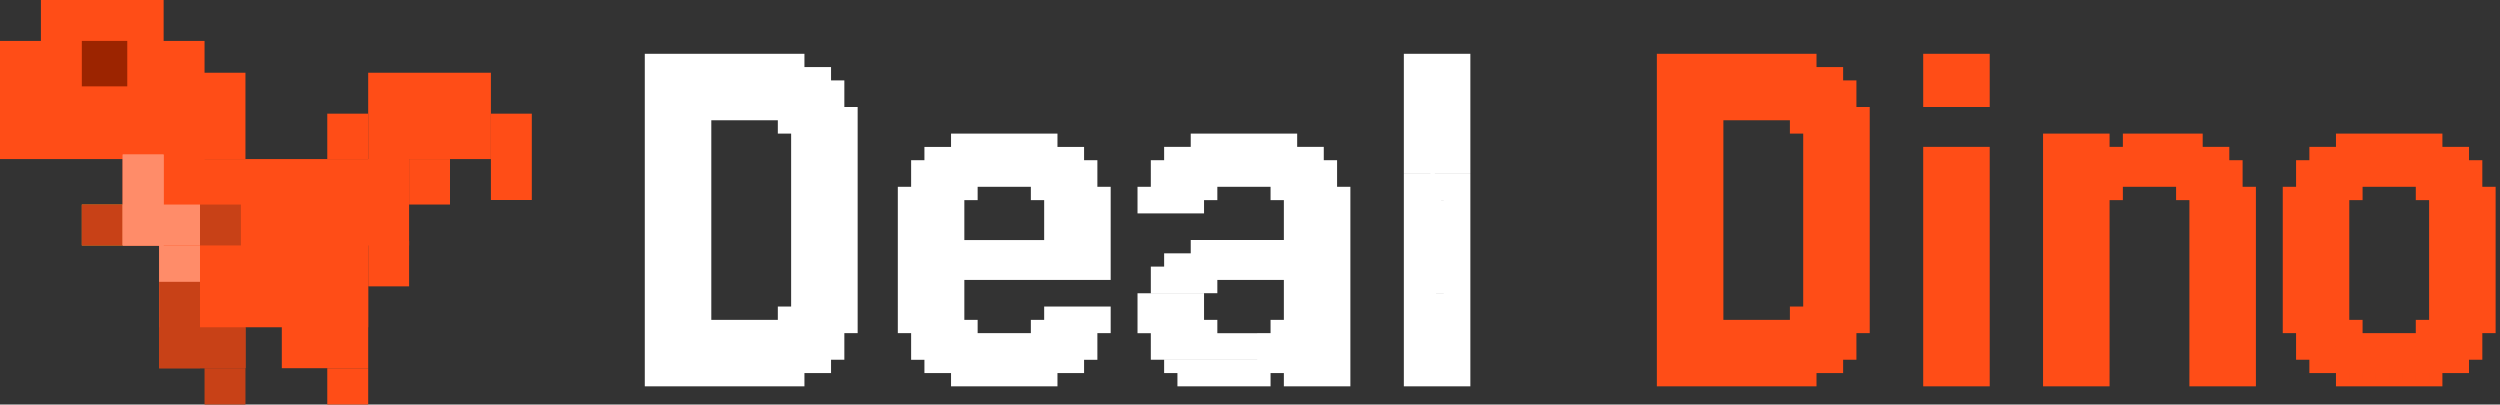
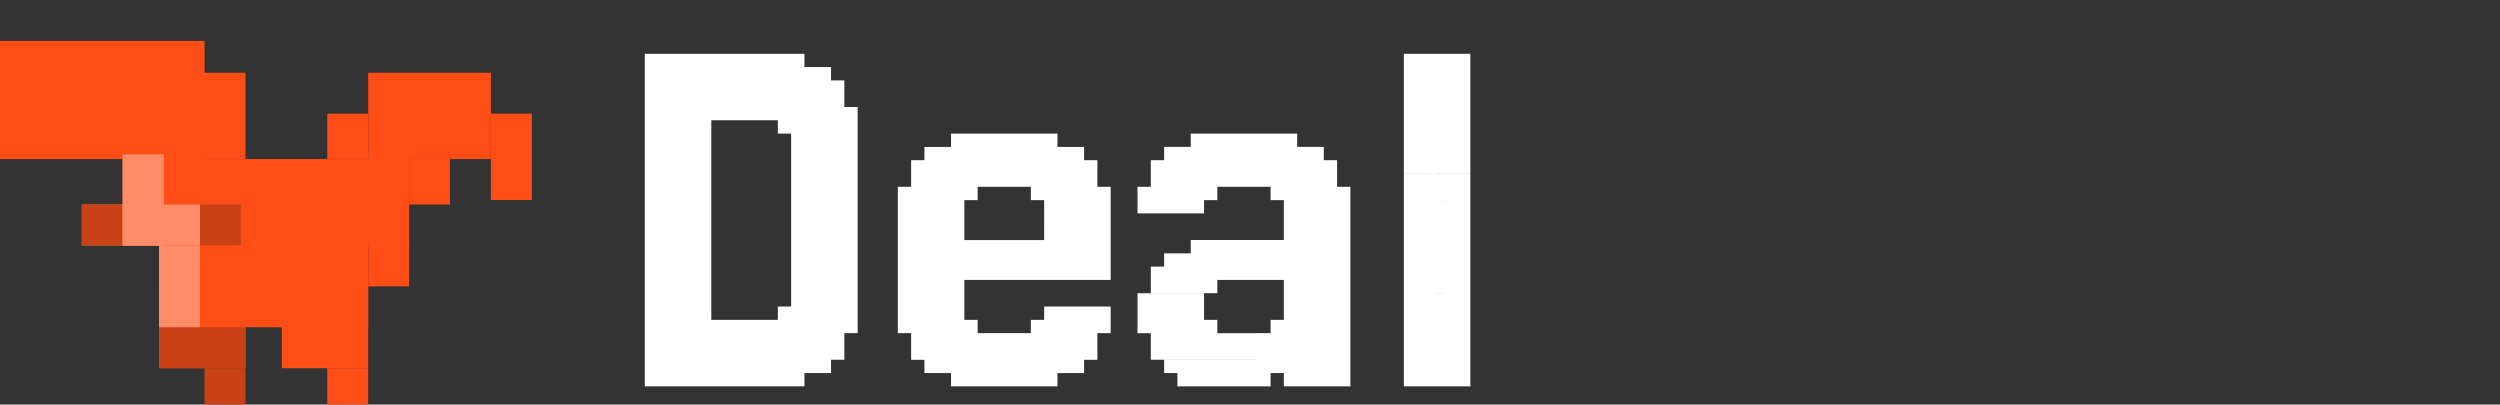
<svg xmlns="http://www.w3.org/2000/svg" width="550" height="89" fill="none">
  <rect width="100%" height="100%" fill="#333333" stroke="none" />
  <path fill="#FF4D17" d="M0 9h45v26H0zm27 26h63v19H27zm8 19h46v18H35zm46-38h27v19H81z" />
-   <path fill="#FF4D17" d="M9 0h27v18H9z" />
  <path fill="#FF4D17" d="M27 16h27v19H27zm8 47h19v18H35zm27 0h19v18H62z" />
  <path fill="#C84117" d="M45 81h9v8h-9z" />
  <path fill="#FF4D17" d="M72 81h9v8h-9zm0-56h9v10h-9zm18 10h9v10h-9zm18-10h9v19h-9z" />
  <path fill="#FF9417" d="M18 45h9v9h-9z" />
  <path fill="#FF4D17" d="M81 53h9v10h-9z" />
  <path fill="#C84117" d="M18 45h9v9h-9zm26 0h9v9h-9z" />
  <path fill="#FF8C69" d="M27 34h9v20h-9z" />
  <path fill="#FF8C69" d="M27 34h9v20h-9zm8 20h9v20h-9z" />
  <path fill="#FF8C69" d="M27 54v-9h17v9z" />
-   <path fill="#9C2400" d="M18 9h10v10H18z" />
-   <path fill="#C84117" d="M35 62h9v19h-9z" />
  <path fill="#C84117" d="M35 72h19v9H35z" />
  <path fill="#fff" d="M144.78 82.073V85h-2.926v-2.927h2.926Zm0-2.927v2.927h-2.926v-2.927h2.926Zm0-2.927v2.927h-2.926V76.22h2.926Zm0-2.926v2.926h-2.926v-2.926h2.926Zm0-2.927v2.927h-2.926v-2.927h2.926Zm0-2.927v2.927h-2.926v-2.927h2.926Zm0-2.927v2.927h-2.926v-2.927h2.926Zm0-2.927v2.927h-2.926v-2.927h2.926Zm0-2.927v2.927h-2.926v-2.927h2.926Zm0-2.926v2.926h-2.926v-2.926h2.926Zm0-2.927v2.927h-2.926v-2.927h2.926Zm0-2.927v2.927h-2.926v-2.927h2.926Zm0-2.927v2.927h-2.926v-2.927h2.926Zm0-2.927v2.927h-2.926v-2.927h2.926Zm0-2.926v2.926h-2.926v-2.926h2.926Zm2.927 0v2.926h-2.927v-2.926h2.927Zm0 2.926v2.927h-2.927v-2.927h2.927Zm0 2.927v2.927h-2.927v-2.927h2.927Zm0 2.927v2.927h-2.927v-2.927h2.927Zm0 2.927v2.927h-2.927v-2.927h2.927Zm0 2.927v2.926h-2.927v-2.926h2.927Zm0 2.926v2.927h-2.927v-2.927h2.927Zm2.927 2.927v2.927h-2.927v-2.927h2.927Zm0 2.927v2.927h-2.927v-2.927h2.927Zm0 2.927v2.927h-2.927v-2.927h2.927Zm0 2.927v2.927h-2.927v-2.927h2.927Zm0 2.927v2.926h-2.927v-2.926h2.927Zm0 2.926v2.927h-2.927V76.22h2.927Zm0 2.927v2.927h-2.927v-2.927h2.927Zm0 2.927V85h-2.927v-2.927h2.927Zm2.927 0V85h-2.927v-2.927h2.927Zm2.927 0V85h-2.927v-2.927h2.927Zm0-2.927v2.927h-2.927v-2.927h2.927Zm0-2.927v2.927h-2.927V76.22h2.927Zm0-2.926v2.926h-2.927v-2.926h2.927Zm0-2.927v2.927h-2.927v-2.927h2.927Zm0-2.927v2.927h-2.927v-2.927h2.927Zm0-2.927v2.927h-2.927v-2.927h2.927Zm0-2.927v2.927h-2.927v-2.927h2.927Zm-2.927 0v2.927h-2.927v-2.927h2.927Zm0-2.927v2.927h-2.927v-2.927h2.927Zm0 5.854v2.927h-2.927v-2.927h2.927Zm0 2.927v2.927h-2.927v-2.927h2.927Zm0 2.927v2.927h-2.927v-2.927h2.927Zm0 2.927v2.926h-2.927v-2.926h2.927Zm0 2.926v2.927h-2.927V76.22h2.927Zm0 2.927v2.927h-2.927v-2.927h2.927Zm-5.854 2.927V85h-2.927v-2.927h2.927Zm0-2.927v2.927h-2.927v-2.927h2.927Zm0-2.927v2.927h-2.927V76.22h2.927Zm0-2.926v2.926h-2.927v-2.926h2.927Zm0-2.927v2.927h-2.927v-2.927h2.927Zm0-2.927v2.927h-2.927v-2.927h2.927Zm0-2.927v2.927h-2.927v-2.927h2.927Zm0-2.927v2.927h-2.927v-2.927h2.927ZM144.78 11.83v2.927h-2.926V11.83h2.926Zm0 2.927v2.927h-2.926v-2.927h2.926Zm0 2.927v2.927h-2.926v-2.927h2.926Zm0 2.927v2.927h-2.926V20.61h2.926Zm0 2.927v2.926h-2.926v-2.926h2.926Zm0 2.926v2.927h-2.926v-2.927h2.926Zm0 2.927v2.927h-2.926V29.39h2.926Zm0 2.927v2.927h-2.926v-2.927h2.926Zm0 2.927v2.927h-2.926v-2.927h2.926Zm0 2.927v2.927h-2.926V38.17h2.926Zm8.781-26.342v2.927h-2.927V11.83h2.927Zm0 2.927v2.927h-2.927v-2.927h2.927Zm0 2.927v2.927h-2.927v-2.927h2.927Zm0 2.927v2.927h-2.927V20.61h2.927Zm0 2.927v2.926h-2.927v-2.926h2.927Zm0 2.926v2.927h-2.927v-2.927h2.927Zm0 5.854v2.927h-2.927v-2.927h2.927Zm0 2.927v2.927h-2.927v-2.927h2.927Zm0 2.927v2.927h-2.927V38.17h2.927Zm0 2.927v2.926h-2.927v-2.926h2.927Zm0 2.926v2.927h-2.927v-2.927h2.927Zm0 2.927v2.927h-2.927v-2.927h2.927Zm0 2.927v2.927h-2.927v-2.927h2.927Zm2.927 2.927v2.927h-2.927v-2.927h2.927Zm0 2.927v2.926h-2.927v-2.926h2.927Zm0 2.926v2.927h-2.927v-2.927h2.927Zm0-8.78v2.927h-2.927v-2.927h2.927Zm0-2.927v2.927h-2.927v-2.927h2.927Zm0-2.927v2.927h-2.927v-2.927h2.927Zm0-2.926v2.926h-2.927v-2.926h2.927Zm0-2.927v2.927h-2.927V38.17h2.927Zm0-2.927v2.927h-2.927v-2.927h2.927Zm0-2.927v2.927h-2.927v-2.927h2.927Zm0-2.927v2.927h-2.927V29.39h2.927Zm0-2.927v2.927h-2.927v-2.927h2.927Zm0-2.926v2.926h-2.927v-2.926h2.927Zm-2.927 5.853v2.927h-2.927V29.39h2.927Zm2.927-8.78v2.927h-2.927V20.61h2.927Zm0-2.927v2.927h-2.927v-2.927h2.927Zm0-2.927v2.927h-2.927v-2.927h2.927Zm0-2.927v2.927h-2.927V11.83h2.927Zm-5.854 0v2.927h-2.927V11.83h2.927Zm-2.927 0v2.927h-2.927V11.83h2.927Zm0 2.927v2.927h-2.927v-2.927h2.927Zm2.927 0v2.927h-2.927v-2.927h2.927Zm0 2.927v2.927h-2.927v-2.927h2.927Zm0 2.927v2.927h-2.927V20.61h2.927Zm0 2.927v2.926h-2.927v-2.926h2.927Zm0 2.926v2.927h-2.927v-2.927h2.927Zm0 2.927v2.927h-2.927V29.39h2.927Zm0 2.927v2.927h-2.927v-2.927h2.927Zm-2.927 2.927v2.927h-2.927v-2.927h2.927Zm0 2.927v2.927h-2.927V38.17h2.927Zm0-5.854v2.927h-2.927v-2.927h2.927Zm0-2.927v2.927h-2.927V29.39h2.927Zm0-2.927v2.927h-2.927v-2.927h2.927Zm0-2.926v2.926h-2.927v-2.926h2.927Zm0-2.927v2.927h-2.927V20.61h2.927Zm0-2.927v2.927h-2.927v-2.927h2.927Zm2.927 17.56v2.928h-2.927v-2.927h2.927Zm0 2.928v2.927h-2.927V38.17h2.927Zm0 2.927v2.926h-2.927v-2.926h2.927Zm0 2.926v2.927h-2.927v-2.927h2.927Zm0 2.927v2.927h-2.927v-2.927h2.927Zm0 2.927v2.927h-2.927v-2.927h2.927Zm0 2.927v2.927h-2.927v-2.927h2.927Zm0 2.927v2.926h-2.927v-2.926h2.927Zm0 2.926v2.927h-2.927v-2.927h2.927Zm2.927-2.926v2.926h-2.927v-2.926h2.927Zm0-2.927v2.927h-2.927v-2.927h2.927Zm5.854-40.976v2.927h-2.927V11.83h2.927Zm2.926 0v2.927h-2.926V11.83h2.926Zm0 2.927v2.927h-2.926v-2.927h2.926Zm-2.926 0v2.927h-2.927v-2.927h2.927Zm0 2.927v2.927h-2.927v-2.927h2.927Zm2.926 0v2.927h-2.926v-2.927h2.926Zm0 2.927v2.927h-2.926V20.61h2.926Zm-2.926 0v2.927h-2.927V20.61h2.927Zm0 2.927v2.926h-2.927v-2.926h2.927Zm2.926 0v2.926h-2.926v-2.926h2.926Zm-2.926 58.536V85h-2.927v-2.927h2.927Zm2.926 0V85h-2.926v-2.927h2.926Zm0-2.927v2.927h-2.926v-2.927h2.926Zm0-2.927v2.927h-2.926V76.22h2.926Zm0-2.926v2.926h-2.926v-2.926h2.926Zm0-2.927v2.927h-2.926v-2.927h2.926Zm-2.926 0v2.927h-2.927v-2.927h2.927Zm0 2.927v2.926h-2.927v-2.926h2.927Zm0 2.926v2.927h-2.927V76.22h2.927Zm0 2.927v2.927h-2.927v-2.927h2.927Zm17.561-43.902v2.927h-2.927v-2.927h2.927Zm0-2.927v2.927h-2.927v-2.927h2.927Zm0-2.927v2.927h-2.927V29.39h2.927Zm-2.927-2.927v2.927h-2.927v-2.927h2.927Zm-2.927-2.926v2.926h-2.927v-2.926h2.927Zm-2.927 0v2.926h-2.927v-2.926h2.927Zm-2.927 0v2.926h-2.927v-2.926h2.927Zm0-11.708v2.927h-2.927V11.83h2.927Zm2.927 0v2.927h-2.927V11.83h2.927Zm2.927 0v2.927h-2.927V11.83h2.927Zm2.927 0v2.927h-2.927V11.83h2.927Zm0 2.927v2.927h-2.927v-2.927h2.927Zm0 2.927v2.927h-2.927v-2.927h2.927Zm0 2.927v2.927h-2.927V20.61h2.927Zm-2.927 0v2.927h-2.927V20.61h2.927Zm0-2.927v2.927h-2.927v-2.927h2.927Zm-2.927 0v2.927h-2.927v-2.927h2.927Zm-2.927 0v2.927h-2.927v-2.927h2.927Zm0-2.927v2.927h-2.927v-2.927h2.927Zm2.927 0v2.927h-2.927v-2.927h2.927Zm2.927 0v2.927h-2.927v-2.927h2.927Zm-5.854 5.854v2.927h-2.927V20.61h2.927Zm2.927 0v2.927h-2.927V20.61h2.927Zm5.854 2.927v2.926h-2.927v-2.926h2.927Zm2.927 2.926v2.927h-2.927v-2.927h2.927Zm0-2.926v2.926h-2.927v-2.926h2.927Zm0-2.927v2.927h-2.927V20.61h2.927Zm0-2.927v2.927h-2.927v-2.927h2.927Zm0-2.927v2.927h-2.927v-2.927h2.927Zm0-2.927v2.927h-2.927V11.83h2.927Zm0 26.342v2.927h-2.927V38.17h2.927Zm0 2.927v2.926h-2.927v-2.926h2.927Zm0 2.926v2.927h-2.927v-2.927h2.927Zm0 2.927v2.927h-2.927v-2.927h2.927Zm0 2.927v2.927h-2.927v-2.927h2.927Zm0 2.927v2.927h-2.927v-2.927h2.927Zm0 5.853v2.927h-2.927v-2.927h2.927Zm0-2.926v2.926h-2.927v-2.926h2.927Zm0 5.853v2.927h-2.927v-2.927h2.927Zm0 2.927v2.927h-2.927v-2.927h2.927Zm-11.708 5.854v2.927h-2.927v-2.927h2.927Zm2.927 0v2.927h-2.927v-2.927h2.927Zm2.927 0v2.927h-2.927v-2.927h2.927Zm2.927-2.927v2.927h-2.927V67.44h2.927Zm2.927 0v2.927h-2.927V67.44h2.927Zm0 2.927v2.927h-2.927v-2.927h2.927Zm-2.927 0v2.927h-2.927v-2.927h2.927Zm2.927 2.927v2.926h-2.927v-2.926h2.927Zm0 2.926v2.927h-2.927V76.22h2.927Zm0 2.927v2.927h-2.927v-2.927h2.927Zm0 2.927V85h-2.927v-2.927h2.927Zm-2.927 0V85h-2.927v-2.927h2.927Zm0-2.927v2.927h-2.927v-2.927h2.927Zm-2.927 0v2.927h-2.927v-2.927h2.927Zm-2.927 2.927V85h-2.927v-2.927h2.927Zm-2.927 0V85h-2.927v-2.927h2.927Zm5.854 0V85h-2.927v-2.927h2.927Zm-2.927-2.927v2.927h-2.927v-2.927h2.927Zm-2.927 0v2.927h-2.927v-2.927h2.927Zm0-2.927v2.927h-2.927V76.22h2.927Zm2.927 0v2.927h-2.927V76.22h2.927Zm2.927 0v2.927h-2.927V76.22h2.927Zm2.927 0v2.927h-2.927V76.22h2.927Zm0-2.926v2.926h-2.927v-2.926h2.927Zm-2.927 0v2.926h-2.927v-2.926h2.927Zm-2.927 0v2.926h-2.927v-2.926h2.927Zm-2.927 0v2.926h-2.927v-2.926h2.927Zm14.634-58.537v2.927h-2.926v-2.927h2.926Zm2.927 0v2.927h-2.927v-2.927h2.927Zm0 2.927v2.927h-2.927v-2.927h2.927Zm2.927 0v2.927h-2.927v-2.927h2.927Zm0 2.927v2.927h-2.927V20.61h2.927Zm0 2.927v2.926h-2.927v-2.926h2.927Zm2.927 0v2.926h-2.927v-2.926h2.927Zm0 2.926v2.927h-2.927v-2.927h2.927Zm0 2.927v2.927h-2.927V29.39h2.927Zm0 2.927v2.927h-2.927v-2.927h2.927Zm0 2.927v2.927h-2.927v-2.927h2.927Zm0 2.927v2.927h-2.927V38.17h2.927Zm0 2.927v2.926h-2.927v-2.926h2.927Zm-2.927 2.926v2.927h-2.927v-2.927h2.927Zm-2.927 2.927v2.927h-2.927v-2.927h2.927Zm2.927 2.927v2.927h-2.927v-2.927h2.927Zm2.927 2.927v2.927h-2.927v-2.927h2.927Zm-8.781 26.341v2.927h-2.926v-2.927h2.926Zm2.927 0v2.927h-2.927v-2.927h2.927Zm2.927-2.927v2.927h-2.927V76.22h2.927Zm2.927-5.853v2.927h-2.927v-2.927h2.927Zm-5.854 5.853v2.927h-2.927V76.22h2.927Zm0-2.926v2.926h-2.927v-2.926h2.927Zm2.927 0v2.926h-2.927v-2.926h2.927Zm2.927-5.854v2.927h-2.927V67.44h2.927Zm0-2.927v2.927h-2.927v-2.927h2.927Zm0-2.927v2.927h-2.927v-2.927h2.927Zm0-2.927v2.927h-2.927v-2.927h2.927Zm0-2.926v2.926h-2.927v-2.926h2.927Zm-8.781-5.854v2.927h-2.926v-2.927h2.926Zm2.927 0v2.927h-2.927v-2.927h2.927Zm0 2.927v2.927h-2.927v-2.927h2.927Zm-2.927 0v2.927h-2.926v-2.927h2.926Zm5.854 0v2.927h-2.927v-2.927h2.927Zm0 2.927v2.926h-2.927v-2.926h2.927Zm0 2.926v2.927h-2.927v-2.927h2.927Zm0 2.927v2.927h-2.927v-2.927h2.927Zm0 2.927v2.927h-2.927v-2.927h2.927Zm0 2.927v2.927h-2.927V67.44h2.927Zm0 2.927v2.927h-2.927v-2.927h2.927Zm-2.927 0v2.927h-2.927v-2.927h2.927Zm0-2.927v2.927h-2.927V67.44h2.927Zm0-2.927v2.927h-2.927v-2.927h2.927Zm0-2.927v2.927h-2.927v-2.927h2.927Zm0-2.927v2.927h-2.927v-2.927h2.927Zm0-2.926v2.926h-2.927v-2.926h2.927Zm-2.927 0v2.926h-2.926v-2.926h2.926Zm0 2.926v2.927h-2.926v-2.927h2.926Zm0 2.927v2.927h-2.926v-2.927h2.926Zm0 2.927v2.927h-2.926v-2.927h2.926Zm0 2.927v2.927h-2.926V67.44h2.926Zm0 2.927v2.927h-2.926v-2.927h2.926Zm0 2.927v2.926h-2.926v-2.926h2.926Zm0 2.926v2.927h-2.926V76.22h2.926Zm0-58.536v2.927h-2.926v-2.927h2.926Zm0 2.927v2.927h-2.926V20.61h2.926Zm0 2.927v2.926h-2.926v-2.926h2.926Zm0 2.926v2.927h-2.926v-2.927h2.926Zm0 2.927v2.927h-2.926V29.39h2.926Zm0 2.927v2.927h-2.926v-2.927h2.926Zm0 2.927v2.927h-2.926v-2.927h2.926Zm0 2.927v2.927h-2.926V38.17h2.926Zm0 2.927v2.926h-2.926v-2.926h2.926Zm0 2.926v2.927h-2.926v-2.927h2.926Zm0 2.927v2.927h-2.926v-2.927h2.926Zm2.927-2.927v2.927h-2.927v-2.927h2.927Zm0-2.926v2.926h-2.927v-2.926h2.927Zm0-2.927v2.927h-2.927V38.17h2.927Zm0-2.927v2.927h-2.927v-2.927h2.927Zm0-2.927v2.927h-2.927v-2.927h2.927Zm0-2.927v2.927h-2.927V29.39h2.927Zm0-2.927v2.927h-2.927v-2.927h2.927Zm0-2.926v2.926h-2.927v-2.926h2.927Zm0-2.927v2.927h-2.927V20.61h2.927Zm2.927 5.853v2.927h-2.927v-2.927h2.927Zm0 2.927v2.927h-2.927V29.39h2.927Zm0 2.927v2.927h-2.927v-2.927h2.927Zm0 2.927v2.927h-2.927v-2.927h2.927Zm0 2.927v2.927h-2.927V38.17h2.927Zm0 2.927v2.926h-2.927v-2.926h2.927Zm2.927 2.926v2.927h-2.927v-2.927h2.927Zm0 2.927v2.927h-2.927v-2.927h2.927Zm0 2.927v2.927h-2.927v-2.927h2.927Zm-2.927-2.927v2.927h-2.927v-2.927h2.927Zm46.887 0v2.927h-2.927v-2.927h2.927Zm2.926 0v2.927h-2.926v-2.927h2.926Zm2.927 0v2.927h-2.927v-2.927h2.927Zm2.927 0v2.927h-2.927v-2.927h2.927Zm2.927 0v2.927h-2.927v-2.927h2.927Zm0-2.927v2.927h-2.927v-2.927h2.927Zm0-2.926v2.926h-2.927v-2.926h2.927Zm-2.927 0v2.926h-2.927v-2.926h2.927Zm-2.927 0v2.926h-2.927v-2.926h2.927Zm-2.927 0v2.926h-2.926v-2.926h2.926Zm0 2.926v2.927h-2.926v-2.927h2.926Zm-2.926 0v2.927h-2.927v-2.927h2.927Zm5.853 0v2.927h-2.927v-2.927h2.927Zm2.927 0v2.927h-2.927v-2.927h2.927Zm-8.78-2.926v2.926h-2.927v-2.926h2.927Zm-2.927 0v2.926h-2.927v-2.926h2.927Zm0-2.927v2.927h-2.927V38.17h2.927Zm2.927 0v2.927h-2.927V38.17h2.927Zm2.926 0v2.927h-2.926V38.17h2.926Zm2.927 0v2.927h-2.927V38.17h2.927Zm2.927 0v2.927h-2.927V38.17h2.927Zm0-2.927v2.927h-2.927v-2.927h2.927Zm-2.927 0v2.927h-2.927v-2.927h2.927Zm-2.927 0v2.927h-2.926v-2.927h2.926Zm-2.926 0v2.927h-2.927v-2.927h2.927Zm-2.927 0v2.927h-2.927v-2.927h2.927Zm5.853-2.927v2.927h-2.926v-2.927h2.926Zm2.927 0v2.927h-2.927v-2.927h2.927Zm-5.853 0v2.927h-2.927v-2.927h2.927Zm0-2.927v2.927h-2.927V29.39h2.927Zm-2.927 0v2.927h-2.927V29.39h2.927Zm0 2.927v2.927h-2.927v-2.927h2.927Zm-2.927 0v2.927h-2.927v-2.927h2.927Zm0-2.927v2.927h-2.927V29.39h2.927Zm0 5.854v2.927h-2.927v-2.927h2.927Zm-2.927 0v2.927h-2.927v-2.927h2.927Zm0 2.927v2.927h-2.927V38.17h2.927Zm2.927 0v2.927h-2.927V38.17h2.927Zm-5.854 0v2.927h-2.927V38.17h2.927Zm0-2.927v2.927h-2.927v-2.927h2.927Zm0-2.927v2.927h-2.927v-2.927h2.927Zm0-2.927v2.927h-2.927V29.39h2.927Zm2.927 0v2.927h-2.927V29.39h2.927Zm0 2.927v2.927h-2.927v-2.927h2.927Zm-5.854-2.927v2.927h-2.926V29.39h2.926Zm-2.926 0v2.927h-2.927V29.39h2.927Zm-2.927 0v2.927h-2.927V29.39h2.927Zm0 2.927v2.927h-2.927v-2.927h2.927Zm0 2.927v2.927h-2.927v-2.927h2.927Zm0 2.927v2.927h-2.927V38.17h2.927Zm2.927 0v2.927h-2.927V38.17h2.927Zm2.926 0v2.927h-2.926V38.17h2.926Zm0-2.927v2.927h-2.926v-2.927h2.926Zm0-2.927v2.927h-2.926v-2.927h2.926Zm-2.926 0v2.927h-2.927v-2.927h2.927Zm0 2.927v2.927h-2.927v-2.927h2.927Zm-5.854 0v2.927h-2.927v-2.927h2.927Zm0-2.927v2.927h-2.927v-2.927h2.927Zm-2.927 0v2.927h-2.927v-2.927h2.927Zm0 2.927v2.927h-2.927v-2.927h2.927Zm-2.927 0v2.927h-2.927v-2.927h2.927Zm0 2.927v2.927h-2.927V38.17h2.927Zm0 2.927v2.926h-2.927v-2.926h2.927Zm2.927 0v2.926h-2.927v-2.926h2.927Zm0-2.927v2.927h-2.927V38.17h2.927Zm2.927 0v2.927h-2.927V38.17h2.927Zm0 2.927v2.926h-2.927v-2.926h2.927Zm2.927 0v2.926h-2.927v-2.926h2.927Zm2.927 0v2.926h-2.927v-2.926h2.927Zm-14.635 0v2.926h-2.926v-2.926h2.926Zm0 2.926v2.927h-2.926v-2.927h2.926Zm0 2.927v2.927h-2.926v-2.927h2.926Zm0 2.927v2.927h-2.926v-2.927h2.926Zm0 2.927v2.927h-2.926v-2.927h2.926Zm0 2.927v2.926h-2.926v-2.926h2.926Zm0 2.926v2.927h-2.926v-2.927h2.926Zm0 2.927v2.927h-2.926v-2.927h2.926Zm0 2.927v2.927h-2.926v-2.927h2.926Zm0 2.927v2.927h-2.926V67.44h2.926Zm2.927 0v2.927h-2.927V67.44h2.927Zm0 2.927v2.927h-2.927v-2.927h2.927Zm-2.927 0v2.927h-2.926v-2.927h2.926Zm5.854 0v2.927h-2.927v-2.927h2.927Zm2.927 0v2.927h-2.927v-2.927h2.927Zm2.927 0v2.927h-2.927v-2.927h2.927Zm2.927 0v2.927h-2.927v-2.927h2.927Zm-2.927-2.927v2.927h-2.927V67.44h2.927Zm0-2.927v2.927h-2.927v-2.927h2.927Zm0-2.927v2.927h-2.927v-2.927h2.927Zm0-2.927v2.927h-2.927v-2.927h2.927Zm0-2.926v2.926h-2.927v-2.926h2.927Zm0-2.927v2.927h-2.927v-2.927h2.927Zm0-2.927v2.927h-2.927v-2.927h2.927Zm0-2.927v2.927h-2.927v-2.927h2.927Zm0-2.927v2.927h-2.927v-2.927h2.927Zm-2.927 0v2.927h-2.927v-2.927h2.927Zm-2.927 0v2.927h-2.927v-2.927h2.927Zm-2.927 0v2.927h-2.927v-2.927h2.927Zm0 2.927v2.927h-2.927v-2.927h2.927Zm0 2.927v2.927h-2.927v-2.927h2.927Zm0 2.927v2.927h-2.927v-2.927h2.927Zm0 2.927v2.926h-2.927v-2.926h2.927Zm0 2.926v2.927h-2.927v-2.927h2.927Zm0 2.927v2.927h-2.927v-2.927h2.927Zm0 2.927v2.927h-2.927v-2.927h2.927Zm2.927 2.927v2.927h-2.927V67.44h2.927Zm2.927 0v2.927h-2.927V67.44h2.927Zm0-2.927v2.927h-2.927v-2.927h2.927Zm0-2.927v2.927h-2.927v-2.927h2.927Zm0-2.927v2.927h-2.927v-2.927h2.927Zm0-2.926v2.926h-2.927v-2.926h2.927Zm-2.927 0v2.926h-2.927v-2.926h2.927Zm0-2.927v2.927h-2.927v-2.927h2.927Zm0-2.927v2.927h-2.927v-2.927h2.927Zm0-2.927v2.927h-2.927v-2.927h2.927Zm2.927 0v2.927h-2.927v-2.927h2.927Zm0 2.927v2.927h-2.927v-2.927h2.927Zm0 2.927v2.927h-2.927v-2.927h2.927Zm-2.927 8.78v2.927h-2.927v-2.927h2.927Zm0 2.927v2.927h-2.927v-2.927h2.927Zm0-5.854v2.927h-2.927v-2.927h2.927Zm26.342 8.781v2.927h-2.927V67.44h2.927Zm2.926 0v2.927h-2.926V67.44h2.926Zm2.927 0v2.927h-2.927V67.44h2.927Zm2.927 0v2.927h-2.927V67.44h2.927Zm2.927 0v2.927h-2.927V67.44h2.927Zm0 2.927v2.927h-2.927v-2.927h2.927Zm-2.927 0v2.927h-2.927v-2.927h2.927Zm-2.927 0v2.927h-2.927v-2.927h2.927Zm-2.927 0v2.927h-2.926v-2.927h2.926Zm-2.926 0v2.927h-2.927v-2.927h2.927Zm-2.927 0v2.927h-2.927v-2.927h2.927Zm0 2.927v2.926h-2.927v-2.926h2.927Zm2.927 0v2.926h-2.927v-2.926h2.927Zm2.926 0v2.926h-2.926v-2.926h2.926Zm2.927 0v2.926h-2.927v-2.926h2.927Zm0 2.926v2.927h-2.927V76.22h2.927Zm2.927 0v2.927h-2.927V76.22h2.927Zm0-2.926v2.926h-2.927v-2.926h2.927Zm-2.927 5.853v2.927h-2.927v-2.927h2.927Zm-2.927 0v2.927h-2.926v-2.927h2.926Zm0-2.927v2.927h-2.926V76.22h2.926Zm-2.926 0v2.927h-2.927V76.22h2.927Zm0 2.927v2.927h-2.927v-2.927h2.927Zm0 2.927V85h-2.927v-2.927h2.927Zm-2.927 0V85h-2.927v-2.927h2.927Zm-2.927 0V85h-2.927v-2.927h2.927Zm-2.927 0V85h-2.927v-2.927h2.927Zm-2.927 0V85h-2.927v-2.927h2.927Zm-2.927 0V85h-2.926v-2.927h2.926Zm-2.926 0V85h-2.927v-2.927h2.927Zm-2.927 0V85h-2.927v-2.927h2.927Zm2.927-2.927v2.927h-2.927v-2.927h2.927Zm2.926 0v2.927h-2.926v-2.927h2.926Zm2.927 0v2.927h-2.927v-2.927h2.927Zm2.927 0v2.927h-2.927v-2.927h2.927Zm2.927 0v2.927h-2.927v-2.927h2.927Zm2.927 0v2.927h-2.927v-2.927h2.927Zm0-2.927v2.927h-2.927V76.22h2.927Zm-2.927 0v2.927h-2.927V76.22h2.927Zm-2.927 0v2.927h-2.927V76.22h2.927Zm-2.927 0v2.927h-2.927V76.22h2.927Zm-2.927 0v2.927h-2.926V76.22h2.926Zm-2.926 0v2.927h-2.927V76.22h2.927Zm-2.927 2.927v2.927h-2.927v-2.927h2.927Zm-2.927 0v2.927h-2.927v-2.927h2.927Zm-2.927 0v2.927h-2.927v-2.927h2.927Zm0-2.927v2.927h-2.927V76.22h2.927Zm-2.927 0v2.927h-2.927V76.22h2.927Zm0-2.926v2.926h-2.927v-2.926h2.927Zm2.927 0v2.926h-2.927v-2.926h2.927Zm2.927 0v2.926h-2.927v-2.926h2.927Zm2.927 0v2.926h-2.927v-2.926h2.927Zm2.927 0v2.926h-2.927v-2.926h2.927Zm2.926 0v2.926h-2.926v-2.926h2.926Zm2.927 0v2.926h-2.927v-2.926h2.927Zm2.927 0v2.926h-2.927v-2.926h2.927Zm2.927 0v2.926h-2.927v-2.926h2.927Zm-14.634 2.926v2.927h-2.927V76.22h2.927Zm-2.927 0v2.927h-2.927V76.22h2.927Zm35.122-26.34v2.926h-2.927v-2.927h2.927Zm-2.927 0v2.926h-2.927v-2.927h2.927Zm-2.927 0v2.926h-2.927v-2.927h2.927Zm-2.927 0v2.926h-2.926v-2.927h2.926Zm-2.926 0v2.926h-2.927v-2.927h2.927Zm11.707 2.926v2.927h-2.927v-2.927h2.927Zm-5.854 0v2.927h-2.927v-2.927h2.927Zm-2.927 0v2.927h-2.926v-2.927h2.926Zm-5.853 0v2.927h-2.927v-2.927h2.927Zm-2.927 0v2.927h-2.927v-2.927h2.927Zm-2.927 0v2.927h-2.927v-2.927h2.927Zm-2.927 0v2.927h-2.927v-2.927h2.927Zm-2.927 0v2.927h-2.926v-2.927h2.926Zm-2.926 0v2.927h-2.927v-2.927h2.927Zm17.561 0v2.927h-2.927v-2.927h2.927Zm8.78 0v2.927h-2.927v-2.927h2.927Zm2.927 2.927v2.926h-2.927v-2.926h2.927Zm-2.927 0v2.926h-2.927v-2.926h2.927Zm-2.927 0v2.926h-2.927v-2.926h2.927Zm-2.927 0v2.926h-2.926v-2.926h2.926Zm-2.926 0v2.926h-2.927v-2.926h2.927Zm-2.927 0v2.926h-2.927v-2.926h2.927Zm-2.927 0v2.926h-2.927v-2.926h2.927Zm-2.927 0v2.926h-2.927v-2.926h2.927Zm-2.927 0v2.926h-2.927v-2.926h2.927Zm-2.927 0v2.926h-2.926v-2.926h2.926Zm-2.926 0v2.926h-2.927v-2.926h2.927Zm0 2.926v2.927h-2.927v-2.927h2.927Zm2.926 0v2.927h-2.926v-2.927h2.926Zm2.927 0v2.927h-2.927v-2.927h2.927Zm5.854 0v2.927h-2.927v-2.927h2.927Zm2.927 0v2.927h-2.927v-2.927h2.927Zm2.927 0v2.927h-2.927v-2.927h2.927Zm2.926 0v2.927h-2.926v-2.927h2.926Zm2.927 0v2.927h-2.927v-2.927h2.927Zm2.927 0v2.927h-2.927v-2.927h2.927Zm2.927 0v2.927h-2.927v-2.927h2.927Zm-20.488 0v2.927h-2.927v-2.927h2.927Zm38.1 8.781v-2.927h2.927v2.927h-2.927Zm-2.927 0v-2.927h2.927v2.927h-2.927Zm-2.926 0v-2.927h2.926v2.927h-2.926Zm-2.927 0v-2.927h2.927v2.927h-2.927Zm-2.927 0v-2.927h2.927v2.927h-2.927Zm0 2.927V67.44h2.927v2.927h-2.927Zm0 2.927v-2.927h2.927v2.927h-2.927Zm2.927 0v-2.927h2.927v2.927h-2.927Zm2.927 0v-2.927h2.926v2.927h-2.926Zm2.926 0v-2.927h2.927v2.927h-2.927Zm0-2.927V67.44h2.927v2.927h-2.927Zm2.927 0V67.44h2.927v2.927h-2.927Zm-5.853 0V67.44h2.926v2.927h-2.926Zm-2.927 0V67.44h2.927v2.927h-2.927Zm8.78 2.927v-2.927h2.927v2.927h-2.927Zm2.927 0v-2.927h2.927v2.927h-2.927Zm0 2.926v-2.926h2.927v2.926h-2.927Zm-2.927 0v-2.926h2.927v2.926h-2.927Zm-2.927 0v-2.926h2.927v2.926h-2.927Zm-2.926 0v-2.926h2.926v2.926h-2.926Zm-2.927 0v-2.926h2.927v2.926h-2.927Zm0 2.927V76.22h2.927v2.927h-2.927Zm2.927 0V76.22h2.926v2.927h-2.926Zm2.926 0V76.22h2.927v2.927h-2.927Zm2.927 0V76.22h2.927v2.927h-2.927Zm2.927 0V76.22h2.927v2.927h-2.927Zm-5.854 2.927v-2.927h2.927v2.927h-2.927Zm-2.926 0v-2.927h2.926v2.927h-2.926Zm5.853 0v-2.927h2.927v2.927h-2.927Zm0 2.927v-2.927h2.927V85h-2.927Zm2.927 0v-2.927h2.927V85h-2.927Zm0-2.927v-2.927h2.927v2.927h-2.927Zm2.927 0v-2.927h2.927v2.927h-2.927Zm0 2.927v-2.927h2.927V85h-2.927Zm0-5.854V76.22h2.927v2.927h-2.927Zm2.927 0V76.22h2.927v2.927h-2.927Zm0-2.927v-2.926h2.927v2.926h-2.927Zm-2.927 0v-2.926h2.927v2.926h-2.927Zm5.854 0v-2.926h2.926v2.926h-2.926Zm0 2.927V76.22h2.926v2.927h-2.926Zm0 2.927v-2.927h2.926v2.927h-2.926Zm0 2.927v-2.927h2.926V85h-2.926Zm-2.927 0v-2.927h2.927V85h-2.927Zm0-2.927v-2.927h2.927v2.927h-2.927ZM276.596 85v-2.927h2.927V85h-2.927Zm5.854-2.927v-2.927h2.927v2.927h-2.927Zm0-2.927V76.22h2.927v2.927h-2.927Zm0-2.927v-2.926h2.927v2.926h-2.927Zm-2.927 0v-2.926h2.927v2.926h-2.927Zm-2.927 0v-2.926h2.927v2.926h-2.927Zm0 2.927V76.22h2.927v2.927h-2.927Zm0 2.927v-2.927h2.927v2.927h-2.927Zm2.927 0v-2.927h2.927v2.927h-2.927Zm0-2.927V76.22h2.927v2.927h-2.927Zm5.854 0V76.22h2.927v2.927h-2.927Zm0 2.927v-2.927h2.927v2.927h-2.927Zm2.927 0v-2.927h2.927v2.927h-2.927Zm0-2.927V76.22h2.927v2.927h-2.927Zm2.927 0V76.22h2.926v2.927h-2.926Zm0-2.927v-2.926h2.926v2.926h-2.926Zm0-2.926v-2.927h2.926v2.927h-2.926Zm-2.927 0v-2.927h2.927v2.927h-2.927Zm0 2.926v-2.926h2.927v2.926h-2.927Zm-2.927 0v-2.926h2.927v2.926h-2.927Zm0-2.926v-2.927h2.927v2.927h-2.927Zm-2.927 0v-2.927h2.927v2.927h-2.927Zm11.707 0v-2.927h2.927v2.927h-2.927Zm0-2.927v-2.927h2.927v2.927h-2.927Zm0-2.927v-2.927h2.927v2.927h-2.927Zm0-2.927v-2.927h2.927v2.927h-2.927Zm0-2.927v-2.927h2.927v2.927h-2.927Zm0-2.927v-2.926h2.927v2.926h-2.927Zm0-2.926v-2.927h2.927v2.927h-2.927Zm0-2.927v-2.927h2.927v2.927h-2.927Zm0-2.927v-2.927h2.927v2.927h-2.927Zm0-2.927v-2.927h2.927v2.927h-2.927Zm-2.926 0v-2.927h2.926v2.927h-2.926Zm0-2.927v-2.926h2.926v2.926h-2.926Zm2.926 0v-2.926h2.927v2.926h-2.927Zm-5.853 0v-2.926h2.927v2.926h-2.927Zm-2.927 0v-2.926h2.927v2.926h-2.927Zm-2.927 0v-2.926h2.927v2.926h-2.927Zm-2.927 0v-2.926h2.927v2.926h-2.927Zm2.927 2.927v-2.927h2.927v2.927h-2.927Zm0 2.927v-2.927h2.927v2.927h-2.927Zm0 2.927v-2.927h2.927v2.927h-2.927Zm0 2.927v-2.927h2.927v2.927h-2.927Zm0 2.926v-2.926h2.927v2.926h-2.927Zm0 2.927v-2.927h2.927v2.927h-2.927Zm0 2.927v-2.927h2.927v2.927h-2.927Zm0 2.927v-2.927h2.927v2.927h-2.927Zm0 2.927v-2.927h2.927v2.927h-2.927Zm2.927 0v-2.927h2.927v2.927h-2.927Zm2.927 0v-2.927h2.927v2.927h-2.927Zm2.927 0v-2.927h2.926v2.927h-2.926Zm0-2.927v-2.927h2.926v2.927h-2.926Zm0-2.927v-2.927h2.926v2.927h-2.926Zm0-2.927v-2.927h2.926v2.927h-2.926Zm0-2.927v-2.926h2.926v2.926h-2.926Zm0-2.926v-2.927h2.926v2.927h-2.926Zm0-2.927v-2.927h2.926v2.927h-2.926Zm0-2.927v-2.927h2.926v2.927h-2.926Zm-2.927-2.927v-2.927h2.927v2.927h-2.927Zm-2.927 0v-2.927h2.927v2.927h-2.927Zm0 2.927v-2.927h2.927v2.927h-2.927Zm0 2.927v-2.927h2.927v2.927h-2.927Zm0 2.927v-2.927h2.927v2.927h-2.927Zm0 2.926v-2.926h2.927v2.926h-2.927Zm2.927 0v-2.926h2.927v2.926h-2.927Zm0 2.927v-2.927h2.927v2.927h-2.927Zm0 2.927v-2.927h2.927v2.927h-2.927Zm0 2.927v-2.927h2.927v2.927h-2.927Zm-2.927 0v-2.927h2.927v2.927h-2.927Zm0-2.927v-2.927h2.927v2.927h-2.927Zm0-2.927v-2.927h2.927v2.927h-2.927Zm2.927-8.78v-2.927h2.927v2.927h-2.927Zm0-2.927v-2.927h2.927v2.927h-2.927Zm0 5.854v-2.927h2.927v2.927h-2.927Zm-26.342-8.78v-2.928h2.927v2.927h-2.927Zm-2.927 0v-2.928h2.927v2.927h-2.927Zm-2.926 0v-2.928h2.926v2.927h-2.926Zm-2.927 0v-2.928h2.927v2.927h-2.927Zm-2.927 0v-2.928h2.927v2.927h-2.927Zm0-2.928v-2.926h2.927v2.926h-2.927Zm2.927 0v-2.926h2.927v2.926h-2.927Zm2.927 0v-2.926h2.926v2.926h-2.926Zm2.926 0v-2.926h2.927v2.926h-2.927Zm2.927 0v-2.926h2.927v2.926h-2.927Zm2.927 0v-2.926h2.927v2.926h-2.927Zm0-2.926V38.17h2.927v2.927h-2.927Zm-2.927 0V38.17h2.927v2.927h-2.927Zm-2.927 0V38.17h2.927v2.927h-2.927Zm-2.926 0V38.17h2.926v2.927h-2.926Zm0-2.927v-2.927h2.926v2.927h-2.926Zm-2.927 0v-2.927h2.927v2.927h-2.927Zm0 2.927V38.17h2.927v2.927h-2.927Zm2.927-5.854v-2.927h2.926v2.927h-2.926Zm2.926 0v-2.927h2.927v2.927h-2.927Zm0 2.927v-2.927h2.927v2.927h-2.927Zm2.927 0v-2.927h2.927v2.927h-2.927Zm0-2.927v-2.927h2.927v2.927h-2.927Zm0-2.927V29.39h2.927v2.927h-2.927Zm2.927 0V29.39h2.927v2.927h-2.927Zm2.927 0V29.39h2.927v2.927h-2.927Zm2.927 0V29.39h2.927v2.927h-2.927Zm2.927 0V29.39h2.926v2.927h-2.926Zm2.926 0V29.39h2.927v2.927h-2.927Zm2.927 0V29.39h2.927v2.927h-2.927Zm2.927 0V29.39h2.927v2.927h-2.927Zm-2.927 2.927v-2.927h2.927v2.927h-2.927Zm-2.927 0v-2.927h2.927v2.927h-2.927Zm-2.926 0v-2.927h2.926v2.927h-2.926Zm-2.927 0v-2.927h2.927v2.927h-2.927Zm-2.927 0v-2.927h2.927v2.927h-2.927Zm-2.927 0v-2.927h2.927v2.927h-2.927Zm0 2.927v-2.927h2.927v2.927h-2.927Zm2.927 0v-2.927h2.927v2.927h-2.927Zm2.927 0v-2.927h2.927v2.927h-2.927Zm2.927 0v-2.927h2.926v2.927h-2.926Zm2.926 0v-2.927h2.927v2.927h-2.927Zm2.927 0v-2.927h2.927v2.927h-2.927Zm2.927-2.927v-2.927h2.927v2.927h-2.927Zm2.927 0v-2.927h2.927v2.927h-2.927Zm2.927 0v-2.927h2.927v2.927h-2.927Zm0 2.927v-2.927h2.927v2.927h-2.927Zm2.927 0v-2.927h2.926v2.927h-2.926Zm0 2.927V38.17h2.926v2.927h-2.926Zm-2.927 0V38.17h2.927v2.927h-2.927Zm-2.927 0V38.17h2.927v2.927h-2.927Zm-2.927 0V38.17h2.927v2.927h-2.927Zm-2.927 0V38.17h2.927v2.927h-2.927Zm-2.927 0V38.17h2.927v2.927h-2.927Zm-2.926 0V38.17h2.926v2.927h-2.926Zm-2.927 0V38.17h2.927v2.927h-2.927Zm-2.927 0V38.17h2.927v2.927h-2.927Zm14.634-2.927v-2.927h2.927v2.927h-2.927Zm2.927 0v-2.927h2.927v2.927h-2.927Zm-32.195 26.341v-2.927h2.927v2.927h-2.927Zm2.927 0v-2.927h2.926v2.927h-2.926Zm2.926 0v-2.927h2.927v2.927h-2.927Zm2.927 0v-2.927h2.927v2.927h-2.927Zm-5.853-2.927v-2.927h2.926v2.927h-2.926Zm2.926 0v-2.927h2.927v2.927h-2.927Zm5.854 0v-2.927h2.927v2.927h-2.927Zm2.927 0v-2.927h2.927v2.927h-2.927Zm2.927 0v-2.927h2.927v2.927h-2.927Zm2.927 0v-2.927h2.926v2.927h-2.926Zm2.926 0v-2.927h2.927v2.927h-2.927Zm2.927 0v-2.927h2.927v2.927h-2.927Zm-17.561 0v-2.927h2.927v2.927h-2.927Zm-8.78 0v-2.927h2.927v2.927h-2.927Zm2.927-2.927v-2.926h2.926v2.926h-2.926Zm2.926 0v-2.926h2.927v2.926h-2.927Zm2.927 0v-2.926h2.927v2.926h-2.927Zm2.927 0v-2.926h2.927v2.926h-2.927Zm2.927 0v-2.926h2.927v2.926h-2.927Zm2.927 0v-2.926h2.927v2.926h-2.927Zm2.927 0v-2.926h2.926v2.926h-2.926Zm2.926 0v-2.926h2.927v2.926h-2.927Zm2.927 0v-2.926h2.927v2.926h-2.927Zm0-2.926v-2.927h2.927v2.927h-2.927Zm-2.927 0v-2.927h2.927v2.927h-2.927Zm-2.926 0v-2.927h2.926v2.927h-2.926Zm-5.854 0v-2.927h2.927v2.927h-2.927Zm-2.927 0v-2.927h2.927v2.927h-2.927Zm-2.927 0v-2.927h2.927v2.927h-2.927Zm8.781 0v-2.927h2.927v2.927h-2.927Zm26.341 17.56v2.927h-2.927v-2.926h2.927Zm0 2.927v2.927h-2.927V76.22h2.927Zm0 2.927v2.927h-2.927v-2.927h2.927Zm0 2.927V85h-2.927v-2.927h2.927Zm-2.927 0V85h-2.926v-2.927h2.926Zm0-2.927v2.927h-2.926v-2.927h2.926Zm-2.926 2.927V85h-2.927v-2.927h2.927Zm-2.927 0V85h-2.927v-2.927h2.927Zm-2.927 0V85h-2.927v-2.927h2.927Zm-2.927-11.707v2.927h-2.927v-2.927h2.927Zm-20.488 11.707V85h-2.927v-2.927h2.927Zm5.854-20.488v2.927h-2.927v-2.927h2.927Zm43.957 20.488V85h-2.927v-2.927h2.927Zm0-2.927v2.927h-2.927v-2.927h2.927Zm0-2.927v2.927h-2.927V76.22h2.927Zm0-2.926v2.926h-2.927v-2.926h2.927Zm0-2.927v2.927h-2.927v-2.927h2.927Zm0-2.927v2.927h-2.927v-2.927h2.927Zm0-2.927v2.927h-2.927v-2.927h2.927Zm0-2.927v2.927h-2.927v-2.927h2.927Zm0-2.927v2.927h-2.927v-2.927h2.927Zm0-2.926v2.926h-2.927v-2.926h2.927Zm0-2.927v2.927h-2.927v-2.927h2.927Zm0-2.927v2.927h-2.927v-2.927h2.927Zm0-2.927v2.927h-2.927v-2.927h2.927Zm0-2.927v2.927h-2.927v-2.927h2.927Zm0-2.926v2.926h-2.927v-2.926h2.927Zm2.927 0v2.926h-2.927v-2.926h2.927Zm0 2.926v2.927h-2.927v-2.927h2.927Zm0 2.927v2.927h-2.927v-2.927h2.927Zm0 2.927v2.927h-2.927v-2.927h2.927Zm0 2.927v2.927h-2.927v-2.927h2.927Zm0 2.927v2.926h-2.927v-2.926h2.927Zm0 2.926v2.927h-2.927v-2.927h2.927Zm2.926 2.927v2.927H314.7v-2.927h2.926Zm0 2.927v2.927H314.7v-2.927h2.926Zm0 2.927v2.927H314.7v-2.927h2.926Zm0 2.927v2.927H314.7v-2.927h2.926Zm0 2.927v2.926H314.7v-2.926h2.926Zm0 2.926v2.927H314.7V76.22h2.926Zm0 2.927v2.927H314.7v-2.927h2.926Zm0 2.927V85H314.7v-2.927h2.926Zm2.927 0V85h-2.927v-2.927h2.927Zm2.927 0V85h-2.927v-2.927h2.927Zm0-2.927v2.927h-2.927v-2.927h2.927Zm0-2.927v2.927h-2.927V76.22h2.927Zm0-2.926v2.926h-2.927v-2.926h2.927Zm0-2.927v2.927h-2.927v-2.927h2.927Zm0-2.927v2.927h-2.927v-2.927h2.927Zm0-2.927v2.927h-2.927v-2.927h2.927Zm0-2.927v2.927h-2.927v-2.927h2.927Zm-2.927 0v2.927h-2.927v-2.927h2.927Zm0-2.927v2.927h-2.927v-2.927h2.927Zm0 5.854v2.927h-2.927v-2.927h2.927Zm0 2.927v2.927h-2.927v-2.927h2.927Zm0 2.927v2.927h-2.927v-2.927h2.927Zm0 2.927v2.926h-2.927v-2.926h2.927Zm0 2.926v2.927h-2.927V76.22h2.927Zm0 2.927v2.927h-2.927v-2.927h2.927Zm-5.853 2.927V85h-2.927v-2.927h2.927Zm0-2.927v2.927h-2.927v-2.927h2.927Zm0-2.927v2.927h-2.927V76.22h2.927Zm0-2.926v2.926h-2.927v-2.926h2.927Zm0-2.927v2.927h-2.927v-2.927h2.927Zm0-2.927v2.927h-2.927v-2.927h2.927Zm0-2.927v2.927h-2.927v-2.927h2.927Zm0-2.927v2.927h-2.927v-2.927h2.927Zm-2.927-49.756v2.927h-2.927V11.83h2.927Zm0 2.927v2.927h-2.927v-2.927h2.927Zm0 2.927v2.927h-2.927v-2.927h2.927Zm0 2.927v2.927h-2.927V20.61h2.927Zm0 2.927v2.926h-2.927v-2.926h2.927Zm0 2.926v2.927h-2.927v-2.927h2.927Zm0 2.927v2.927h-2.927V29.39h2.927Zm0 2.927v2.927h-2.927v-2.927h2.927Zm0 2.927v2.927h-2.927v-2.927h2.927Zm0 2.927v2.927h-2.927V38.17h2.927Zm8.78-26.342v2.927h-2.927V11.83h2.927Zm0 2.927v2.927h-2.927v-2.927h2.927Zm0 2.927v2.927h-2.927v-2.927h2.927Zm0 2.927v2.927h-2.927V20.61h2.927Zm0 2.927v2.926h-2.927v-2.926h2.927Zm0 2.926v2.927h-2.927v-2.927h2.927Zm0 5.854v2.927h-2.927v-2.927h2.927Zm0 2.927v2.927h-2.927v-2.927h2.927Zm0 2.927v2.927h-2.927V38.17h2.927Zm0 2.927v2.926h-2.927v-2.926h2.927Zm0 2.926v2.927h-2.927v-2.927h2.927Zm0 2.927v2.927h-2.927v-2.927h2.927Zm0 2.927v2.927h-2.927v-2.927h2.927Zm2.927 2.927v2.927h-2.927v-2.927h2.927Zm0 2.927v2.926h-2.927v-2.926h2.927Zm0 2.926v2.927h-2.927v-2.927h2.927Zm0-8.78v2.927h-2.927v-2.927h2.927Zm0-2.927v2.927h-2.927v-2.927h2.927Zm0-2.927v2.927h-2.927v-2.927h2.927Zm0-2.926v2.926h-2.927v-2.926h2.927Zm0-2.927v2.927h-2.927V38.17h2.927Zm0-2.927v2.927h-2.927v-2.927h2.927Zm0-2.927v2.927h-2.927v-2.927h2.927Zm0-2.927v2.927h-2.927V29.39h2.927Zm0-2.927v2.927h-2.927v-2.927h2.927Zm0-2.926v2.926h-2.927v-2.926h2.927Zm-2.927 5.853v2.927h-2.927V29.39h2.927Zm2.927-8.78v2.927h-2.927V20.61h2.927Zm0-2.927v2.927h-2.927v-2.927h2.927Zm0-2.927v2.927h-2.927v-2.927h2.927Zm0-2.927v2.927h-2.927V11.83h2.927Zm-5.854 0v2.927H314.7V11.83h2.926Zm-2.926 0v2.927h-2.927V11.83h2.927Zm0 2.927v2.927h-2.927v-2.927h2.927Zm2.926 0v2.927H314.7v-2.927h2.926Zm0 2.927v2.927H314.7v-2.927h2.926Zm0 2.927v2.927H314.7V20.61h2.926Zm0 2.927v2.926H314.7v-2.926h2.926Zm0 2.926v2.927H314.7v-2.927h2.926Zm0 2.927v2.927H314.7V29.39h2.926Zm0 2.927v2.927H314.7v-2.927h2.926Zm-2.926 2.927v2.927h-2.927v-2.927h2.927Zm0 2.927v2.927h-2.927V38.17h2.927Zm0-5.854v2.927h-2.927v-2.927h2.927Zm0-2.927v2.927h-2.927V29.39h2.927Zm0-2.927v2.927h-2.927v-2.927h2.927Zm0-2.926v2.926h-2.927v-2.926h2.927Zm0-2.927v2.927h-2.927V20.61h2.927Zm0-2.927v2.927h-2.927v-2.927h2.927Zm2.926 17.56v2.928H314.7v-2.927h2.926Zm0 2.928v2.927H314.7V38.17h2.926Zm0 2.927v2.926H314.7v-2.926h2.926Zm0 2.926v2.927H314.7v-2.927h2.926Zm0 2.927v2.927H314.7v-2.927h2.926Zm0 2.927v2.927H314.7v-2.927h2.926Zm0 2.927v2.927H314.7v-2.927h2.926Zm0 2.927v2.926H314.7v-2.926h2.926Zm0 2.926v2.927H314.7v-2.927h2.926Zm2.927-2.926v2.926h-2.927v-2.926h2.927Zm0-2.927v2.927h-2.927v-2.927h2.927Z" />
-   <path fill="#FF4D17" d="M367.437 82.073V85h-2.927v-2.927h2.927Zm0-2.927v2.927h-2.927v-2.927h2.927Zm0-2.927v2.927h-2.927V76.22h2.927Zm0-2.926v2.926h-2.927v-2.926h2.927Zm0-2.927v2.927h-2.927v-2.927h2.927Zm0-2.927v2.927h-2.927v-2.927h2.927Zm0-2.927v2.927h-2.927v-2.927h2.927Zm0-2.927v2.927h-2.927v-2.927h2.927Zm0-2.927v2.927h-2.927v-2.927h2.927Zm0-2.926v2.926h-2.927v-2.926h2.927Zm0-2.927v2.927h-2.927v-2.927h2.927Zm0-2.927v2.927h-2.927v-2.927h2.927Zm0-2.927v2.927h-2.927v-2.927h2.927Zm0-2.927v2.927h-2.927v-2.927h2.927Zm0-2.926v2.926h-2.927v-2.926h2.927Zm2.927 0v2.926h-2.927v-2.926h2.927Zm0 2.926v2.927h-2.927v-2.927h2.927Zm0 2.927v2.927h-2.927v-2.927h2.927Zm0 2.927v2.927h-2.927v-2.927h2.927Zm0 2.927v2.927h-2.927v-2.927h2.927Zm0 2.927v2.926h-2.927v-2.926h2.927Zm0 2.926v2.927h-2.927v-2.927h2.927Zm2.926 2.927v2.927h-2.926v-2.927h2.926Zm0 2.927v2.927h-2.926v-2.927h2.926Zm0 2.927v2.927h-2.926v-2.927h2.926Zm0 2.927v2.927h-2.926v-2.927h2.926Zm0 2.927v2.926h-2.926v-2.926h2.926Zm0 2.926v2.927h-2.926V76.22h2.926Zm0 2.927v2.927h-2.926v-2.927h2.926Zm0 2.927V85h-2.926v-2.927h2.926Zm2.927 0V85h-2.927v-2.927h2.927Zm2.927 0V85h-2.927v-2.927h2.927Zm0-2.927v2.927h-2.927v-2.927h2.927Zm0-2.927v2.927h-2.927V76.22h2.927Zm0-2.926v2.926h-2.927v-2.926h2.927Zm0-2.927v2.927h-2.927v-2.927h2.927Zm0-2.927v2.927h-2.927v-2.927h2.927Zm0-2.927v2.927h-2.927v-2.927h2.927Zm0-2.927v2.927h-2.927v-2.927h2.927Zm-2.927 0v2.927h-2.927v-2.927h2.927Zm0-2.927v2.927h-2.927v-2.927h2.927Zm0 5.854v2.927h-2.927v-2.927h2.927Zm0 2.927v2.927h-2.927v-2.927h2.927Zm0 2.927v2.927h-2.927v-2.927h2.927Zm0 2.927v2.926h-2.927v-2.926h2.927Zm0 2.926v2.927h-2.927V76.22h2.927Zm0 2.927v2.927h-2.927v-2.927h2.927Zm-5.853 2.927V85h-2.927v-2.927h2.927Zm0-2.927v2.927h-2.927v-2.927h2.927Zm0-2.927v2.927h-2.927V76.22h2.927Zm0-2.926v2.926h-2.927v-2.926h2.927Zm0-2.927v2.927h-2.927v-2.927h2.927Zm0-2.927v2.927h-2.927v-2.927h2.927Zm0-2.927v2.927h-2.927v-2.927h2.927Zm0-2.927v2.927h-2.927v-2.927h2.927Zm-2.927-49.756v2.927h-2.927V11.83h2.927Zm0 2.927v2.927h-2.927v-2.927h2.927Zm0 2.927v2.927h-2.927v-2.927h2.927Zm0 2.927v2.927h-2.927V20.61h2.927Zm0 2.927v2.926h-2.927v-2.926h2.927Zm0 2.926v2.927h-2.927v-2.927h2.927Zm0 2.927v2.927h-2.927V29.39h2.927Zm0 2.927v2.927h-2.927v-2.927h2.927Zm0 2.927v2.927h-2.927v-2.927h2.927Zm0 2.927v2.927h-2.927V38.17h2.927Zm8.78-26.342v2.927h-2.927V11.83h2.927Zm0 2.927v2.927h-2.927v-2.927h2.927Zm0 2.927v2.927h-2.927v-2.927h2.927Zm0 2.927v2.927h-2.927V20.61h2.927Zm0 2.927v2.926h-2.927v-2.926h2.927Zm0 2.926v2.927h-2.927v-2.927h2.927Zm0 5.854v2.927h-2.927v-2.927h2.927Zm0 2.927v2.927h-2.927v-2.927h2.927Zm0 2.927v2.927h-2.927V38.17h2.927Zm0 2.927v2.926h-2.927v-2.926h2.927Zm0 2.926v2.927h-2.927v-2.927h2.927Zm0 2.927v2.927h-2.927v-2.927h2.927Zm0 2.927v2.927h-2.927v-2.927h2.927Zm2.927 2.927v2.927h-2.927v-2.927h2.927Zm0 2.927v2.926h-2.927v-2.926h2.927Zm0 2.926v2.927h-2.927v-2.927h2.927Zm0-8.78v2.927h-2.927v-2.927h2.927Zm0-2.927v2.927h-2.927v-2.927h2.927Zm0-2.927v2.927h-2.927v-2.927h2.927Zm0-2.926v2.926h-2.927v-2.926h2.927Zm0-2.927v2.927h-2.927V38.17h2.927Zm0-2.927v2.927h-2.927v-2.927h2.927Zm0-2.927v2.927h-2.927v-2.927h2.927Zm0-2.927v2.927h-2.927V29.39h2.927Zm0-2.927v2.927h-2.927v-2.927h2.927Zm0-2.926v2.926h-2.927v-2.926h2.927Zm-2.927 5.853v2.927h-2.927V29.39h2.927Zm2.927-8.78v2.927h-2.927V20.61h2.927Zm0-2.927v2.927h-2.927v-2.927h2.927Zm0-2.927v2.927h-2.927v-2.927h2.927Zm0-2.927v2.927h-2.927V11.83h2.927Zm-5.854 0v2.927h-2.926V11.83h2.926Zm-2.926 0v2.927h-2.927V11.83h2.927Zm0 2.927v2.927h-2.927v-2.927h2.927Zm2.926 0v2.927h-2.926v-2.927h2.926Zm0 2.927v2.927h-2.926v-2.927h2.926Zm0 2.927v2.927h-2.926V20.61h2.926Zm0 2.927v2.926h-2.926v-2.926h2.926Zm0 2.926v2.927h-2.926v-2.927h2.926Zm0 2.927v2.927h-2.926V29.39h2.926Zm0 2.927v2.927h-2.926v-2.927h2.926Zm-2.926 2.927v2.927h-2.927v-2.927h2.927Zm0 2.927v2.927h-2.927V38.17h2.927Zm0-5.854v2.927h-2.927v-2.927h2.927Zm0-2.927v2.927h-2.927V29.39h2.927Zm0-2.927v2.927h-2.927v-2.927h2.927Zm0-2.926v2.926h-2.927v-2.926h2.927Zm0-2.927v2.927h-2.927V20.61h2.927Zm0-2.927v2.927h-2.927v-2.927h2.927Zm2.926 17.56v2.928h-2.926v-2.927h2.926Zm0 2.928v2.927h-2.926V38.17h2.926Zm0 2.927v2.926h-2.926v-2.926h2.926Zm0 2.926v2.927h-2.926v-2.927h2.926Zm0 2.927v2.927h-2.926v-2.927h2.926Zm0 2.927v2.927h-2.926v-2.927h2.926Zm0 2.927v2.927h-2.926v-2.927h2.926Zm0 2.927v2.926h-2.926v-2.926h2.926Zm0 2.926v2.927h-2.926v-2.927h2.926Zm2.927-2.926v2.926h-2.927v-2.926h2.927Zm0-2.927v2.927h-2.927v-2.927h2.927Zm5.854-40.976v2.927h-2.927V11.83h2.927Zm2.927 0v2.927h-2.927V11.83h2.927Zm0 2.927v2.927h-2.927v-2.927h2.927Zm-2.927 0v2.927h-2.927v-2.927h2.927Zm0 2.927v2.927h-2.927v-2.927h2.927Zm2.927 0v2.927h-2.927v-2.927h2.927Zm0 2.927v2.927h-2.927V20.61h2.927Zm-2.927 0v2.927h-2.927V20.61h2.927Zm0 2.927v2.926h-2.927v-2.926h2.927Zm2.927 0v2.926h-2.927v-2.926h2.927Zm-2.927 58.536V85h-2.927v-2.927h2.927Zm2.927 0V85h-2.927v-2.927h2.927Zm0-2.927v2.927h-2.927v-2.927h2.927Zm0-2.927v2.927h-2.927V76.22h2.927Zm0-2.926v2.926h-2.927v-2.926h2.927Zm0-2.927v2.927h-2.927v-2.927h2.927Zm-2.927 0v2.927h-2.927v-2.927h2.927Zm0 2.927v2.926h-2.927v-2.926h2.927Zm0 2.926v2.927h-2.927V76.22h2.927Zm0 2.927v2.927h-2.927v-2.927h2.927Zm17.561-43.902v2.927h-2.927v-2.927h2.927Zm0-2.927v2.927h-2.927v-2.927h2.927Zm0-2.927v2.927h-2.927V29.39h2.927Zm-2.927-2.927v2.927h-2.927v-2.927h2.927Zm-2.927-2.926v2.926h-2.927v-2.926h2.927Zm-2.927 0v2.926h-2.926v-2.926h2.926Zm-2.926 0v2.926h-2.927v-2.926h2.927Zm0-11.708v2.927h-2.927V11.83h2.927Zm2.926 0v2.927h-2.926V11.83h2.926Zm2.927 0v2.927h-2.927V11.83h2.927Zm2.927 0v2.927h-2.927V11.83h2.927Zm0 2.927v2.927h-2.927v-2.927h2.927Zm0 2.927v2.927h-2.927v-2.927h2.927Zm0 2.927v2.927h-2.927V20.61h2.927Zm-2.927 0v2.927h-2.927V20.61h2.927Zm0-2.927v2.927h-2.927v-2.927h2.927Zm-2.927 0v2.927h-2.926v-2.927h2.926Zm-2.926 0v2.927h-2.927v-2.927h2.927Zm0-2.927v2.927h-2.927v-2.927h2.927Zm2.926 0v2.927h-2.926v-2.927h2.926Zm2.927 0v2.927h-2.927v-2.927h2.927Zm-5.853 5.854v2.927h-2.927V20.61h2.927Zm2.926 0v2.927h-2.926V20.61h2.926Zm5.854 2.927v2.926h-2.927v-2.926h2.927Zm2.927 2.926v2.927h-2.927v-2.927h2.927Zm0-2.926v2.926h-2.927v-2.926h2.927Zm0-2.927v2.927h-2.927V20.61h2.927Zm0-2.927v2.927h-2.927v-2.927h2.927Zm0-2.927v2.927h-2.927v-2.927h2.927Zm0-2.927v2.927h-2.927V11.83h2.927Zm0 26.342v2.927h-2.927V38.17h2.927Zm0 2.927v2.926h-2.927v-2.926h2.927Zm0 2.926v2.927h-2.927v-2.927h2.927Zm0 2.927v2.927h-2.927v-2.927h2.927Zm0 2.927v2.927h-2.927v-2.927h2.927Zm0 2.927v2.927h-2.927v-2.927h2.927Zm0 5.853v2.927h-2.927v-2.927h2.927Zm0-2.926v2.926h-2.927v-2.926h2.927Zm0 5.853v2.927h-2.927v-2.927h2.927Zm0 2.927v2.927h-2.927v-2.927h2.927Zm-11.707 5.854v2.927h-2.927v-2.927h2.927Zm2.926 0v2.927h-2.926v-2.927h2.926Zm2.927 0v2.927h-2.927v-2.927h2.927Zm2.927-2.927v2.927h-2.927v-2.927h2.927Zm2.927 0v2.927h-2.927v-2.927h2.927Zm0 2.927v2.927h-2.927v-2.927h2.927Zm-2.927 0v2.927h-2.927v-2.927h2.927Zm2.927 2.927v2.926h-2.927v-2.926h2.927Zm0 2.926v2.927h-2.927V76.22h2.927Zm0 2.927v2.927h-2.927v-2.927h2.927Zm0 2.927V85h-2.927v-2.927h2.927Zm-2.927 0V85h-2.927v-2.927h2.927Zm0-2.927v2.927h-2.927v-2.927h2.927Zm-2.927 0v2.927h-2.927v-2.927h2.927Zm-2.927 2.927V85h-2.926v-2.927h2.926Zm-2.926 0V85h-2.927v-2.927h2.927Zm5.853 0V85h-2.927v-2.927h2.927Zm-2.927-2.927v2.927h-2.926v-2.927h2.926Zm-2.926 0v2.927h-2.927v-2.927h2.927Zm0-2.927v2.927h-2.927V76.22h2.927Zm2.926 0v2.927h-2.926V76.22h2.926Zm2.927 0v2.927h-2.927V76.22h2.927Zm2.927 0v2.927h-2.927V76.22h2.927Zm0-2.926v2.926h-2.927v-2.926h2.927Zm-2.927 0v2.926h-2.927v-2.926h2.927Zm-2.927 0v2.926h-2.926v-2.926h2.926Zm-2.926 0v2.926h-2.927v-2.926h2.927Zm14.634-58.537v2.927h-2.927v-2.927h2.927Zm2.927 0v2.927h-2.927v-2.927h2.927Zm0 2.927v2.927h-2.927v-2.927h2.927Zm2.926 0v2.927h-2.926v-2.927h2.926Zm0 2.927v2.927h-2.926V20.61h2.926Zm0 2.927v2.926h-2.926v-2.926h2.926Zm2.927 0v2.926h-2.927v-2.926h2.927Zm0 2.926v2.927h-2.927v-2.927h2.927Zm0 2.927v2.927h-2.927V29.39h2.927Zm0 2.927v2.927h-2.927v-2.927h2.927Zm0 2.927v2.927h-2.927v-2.927h2.927Zm0 2.927v2.927h-2.927V38.17h2.927Zm0 2.927v2.926h-2.927v-2.926h2.927Zm-2.927 2.926v2.927h-2.926v-2.927h2.926Zm-2.926 2.927v2.927h-2.927v-2.927h2.927Zm2.926 2.927v2.927h-2.926v-2.927h2.926Zm2.927 2.927v2.927h-2.927v-2.927h2.927Zm-8.78 26.341v2.927h-2.927v-2.927h2.927Zm2.927 0v2.927h-2.927v-2.927h2.927Zm2.926-2.927v2.927h-2.926V76.22h2.926Zm2.927-5.853v2.927h-2.927v-2.927h2.927Zm-5.853 5.853v2.927h-2.927V76.22h2.927Zm0-2.926v2.926h-2.927v-2.926h2.927Zm2.926 0v2.926h-2.926v-2.926h2.926Zm2.927-5.854v2.927h-2.927v-2.927h2.927Zm0-2.927v2.927h-2.927v-2.927h2.927Zm0-2.927v2.927h-2.927v-2.927h2.927Zm0-2.927v2.927h-2.927v-2.927h2.927Zm0-2.926v2.926h-2.927v-2.926h2.927Zm-8.78-5.854v2.927h-2.927v-2.927h2.927Zm2.927 0v2.927h-2.927v-2.927h2.927Zm0 2.927v2.927h-2.927v-2.927h2.927Zm-2.927 0v2.927h-2.927v-2.927h2.927Zm5.853 0v2.927h-2.926v-2.927h2.926Zm0 2.927v2.926h-2.926v-2.926h2.926Zm0 2.926v2.927h-2.926v-2.927h2.926Zm0 2.927v2.927h-2.926v-2.927h2.926Zm0 2.927v2.927h-2.926v-2.927h2.926Zm0 2.927v2.927h-2.926v-2.927h2.926Zm0 2.927v2.927h-2.926v-2.927h2.926Zm-2.926 0v2.927h-2.927v-2.927h2.927Zm0-2.927v2.927h-2.927v-2.927h2.927Zm0-2.927v2.927h-2.927v-2.927h2.927Zm0-2.927v2.927h-2.927v-2.927h2.927Zm0-2.927v2.927h-2.927v-2.927h2.927Zm0-2.926v2.926h-2.927v-2.926h2.927Zm-2.927 0v2.926h-2.927v-2.926h2.927Zm0 2.926v2.927h-2.927v-2.927h2.927Zm0 2.927v2.927h-2.927v-2.927h2.927Zm0 2.927v2.927h-2.927v-2.927h2.927Zm0 2.927v2.927h-2.927v-2.927h2.927Zm0 2.927v2.927h-2.927v-2.927h2.927Zm0 2.927v2.926h-2.927v-2.926h2.927Zm0 2.926v2.927h-2.927V76.22h2.927Zm0-58.536v2.927h-2.927v-2.927h2.927Zm0 2.927v2.927h-2.927V20.61h2.927Zm0 2.927v2.926h-2.927v-2.926h2.927Zm0 2.926v2.927h-2.927v-2.927h2.927Zm0 2.927v2.927h-2.927V29.39h2.927Zm0 2.927v2.927h-2.927v-2.927h2.927Zm0 2.927v2.927h-2.927v-2.927h2.927Zm0 2.927v2.927h-2.927V38.17h2.927Zm0 2.927v2.926h-2.927v-2.926h2.927Zm0 2.926v2.927h-2.927v-2.927h2.927Zm0 2.927v2.927h-2.927v-2.927h2.927Zm2.927-2.927v2.927h-2.927v-2.927h2.927Zm0-2.926v2.926h-2.927v-2.926h2.927Zm0-2.927v2.927h-2.927V38.17h2.927Zm0-2.927v2.927h-2.927v-2.927h2.927Zm0-2.927v2.927h-2.927v-2.927h2.927Zm0-2.927v2.927h-2.927V29.39h2.927Zm0-2.927v2.927h-2.927v-2.927h2.927Zm0-2.926v2.926h-2.927v-2.926h2.927Zm0-2.927v2.927h-2.927V20.61h2.927Zm2.926 5.853v2.927h-2.926v-2.927h2.926Zm0 2.927v2.927h-2.926V29.39h2.926Zm0 2.927v2.927h-2.926v-2.927h2.926Zm0 2.927v2.927h-2.926v-2.927h2.926Zm0 2.927v2.927h-2.926V38.17h2.926Zm0 2.927v2.926h-2.926v-2.926h2.926Zm2.927 2.926v2.927h-2.927v-2.927h2.927Zm0 2.927v2.927h-2.927v-2.927h2.927Zm0 2.927v2.927h-2.927v-2.927h2.927Zm-2.927-2.927v2.927h-2.926v-2.927h2.926ZM426.03 11.83v2.927h-2.926V11.83h2.926Zm0 2.927v2.927h-2.926v-2.927h2.926Zm0 2.927v2.927h-2.926v-2.927h2.926Zm8.781-5.854v2.927h-2.927V11.83h2.927Zm0 2.927v2.927h-2.927v-2.927h2.927Zm0 2.927v2.927h-2.927v-2.927h2.927Zm2.927 0v2.927h-2.927v-2.927h2.927Zm0-2.927v2.927h-2.927v-2.927h2.927Zm0-2.927v2.927h-2.927V11.83h2.927Zm-5.854 0v2.927h-2.927V11.83h2.927Zm-2.927 0v2.927h-2.927V11.83h2.927Zm0 2.927v2.927h-2.927v-2.927h2.927Zm2.927 0v2.927h-2.927v-2.927h2.927Zm0 2.927v2.927h-2.927v-2.927h2.927Zm-2.927 0v2.927h-2.927v-2.927h2.927Zm-2.927 2.927v2.927h-2.926V20.61h2.926Zm2.927 0v2.927h-2.927V20.61h2.927Zm2.927 0v2.927h-2.927V20.61h2.927Zm2.927 0v2.927h-2.927V20.61h2.927Zm2.927 0v2.927h-2.927V20.61h2.927ZM426.03 82.073V85h-2.926v-2.927h2.926Zm0-2.927v2.927h-2.926v-2.927h2.926Zm0-2.927v2.927h-2.926V76.22h2.926Zm0-2.926v2.926h-2.926v-2.926h2.926Zm0-2.927v2.927h-2.926v-2.927h2.926Zm0-2.927v2.927h-2.926v-2.927h2.926Zm0-2.927v2.927h-2.926v-2.927h2.926Zm0-2.927v2.927h-2.926v-2.927h2.926Zm0-2.927v2.927h-2.926v-2.927h2.926Zm0-2.926v2.926h-2.926v-2.926h2.926Zm0-2.927v2.927h-2.926v-2.927h2.926Zm0-2.927v2.927h-2.926v-2.927h2.926Zm0-2.927v2.927h-2.926v-2.927h2.926Zm0-2.927v2.927h-2.926v-2.927h2.926Zm0-2.926v2.926h-2.926v-2.926h2.926Zm2.927 0v2.926h-2.927v-2.926h2.927Zm0 2.926v2.927h-2.927v-2.927h2.927Zm0 2.927v2.927h-2.927v-2.927h2.927Zm0 2.927v2.927h-2.927v-2.927h2.927Zm0 2.927v2.927h-2.927v-2.927h2.927Zm0 2.927v2.926h-2.927v-2.926h2.927Zm0 2.926v2.927h-2.927v-2.927h2.927Zm2.927 2.927v2.927h-2.927v-2.927h2.927Zm0 2.927v2.927h-2.927v-2.927h2.927Zm0 2.927v2.927h-2.927v-2.927h2.927Zm0 2.927v2.927h-2.927v-2.927h2.927Zm0 2.927v2.926h-2.927v-2.926h2.927Zm0 2.926v2.927h-2.927V76.22h2.927Zm0 2.927v2.927h-2.927v-2.927h2.927Zm0 2.927V85h-2.927v-2.927h2.927Zm2.927 0V85h-2.927v-2.927h2.927Zm2.927 0V85h-2.927v-2.927h2.927Zm0-2.927v2.927h-2.927v-2.927h2.927Zm0-2.927v2.927h-2.927V76.22h2.927Zm0-2.926v2.926h-2.927v-2.926h2.927Zm0-2.927v2.927h-2.927v-2.927h2.927Zm0-2.927v2.927h-2.927v-2.927h2.927Zm0-2.927v2.927h-2.927v-2.927h2.927Zm0-2.927v2.927h-2.927v-2.927h2.927Zm-2.927 0v2.927h-2.927v-2.927h2.927Zm0-2.927v2.927h-2.927v-2.927h2.927Zm0 5.854v2.927h-2.927v-2.927h2.927Zm0 2.927v2.927h-2.927v-2.927h2.927Zm0 2.927v2.927h-2.927v-2.927h2.927Zm0 2.927v2.926h-2.927v-2.926h2.927Zm0 2.926v2.927h-2.927V76.22h2.927Zm0 2.927v2.927h-2.927v-2.927h2.927Zm-5.854 2.927V85h-2.927v-2.927h2.927Zm0-2.927v2.927h-2.927v-2.927h2.927Zm0-2.927v2.927h-2.927V76.22h2.927Zm0-2.926v2.926h-2.927v-2.926h2.927Zm0-2.927v2.927h-2.927v-2.927h2.927Zm0-2.927v2.927h-2.927v-2.927h2.927Zm0-2.927v2.927h-2.927v-2.927h2.927Zm0-2.927v2.927h-2.927v-2.927h2.927Zm-2.927-26.341v2.927h-2.926v-2.927h2.926Zm0 2.927v2.927h-2.926V38.17h2.926Zm8.781-2.927v2.927h-2.927v-2.927h2.927Zm0 2.927v2.927h-2.927V38.17h2.927Zm0 2.927v2.926h-2.927v-2.926h2.927Zm0 2.926v2.927h-2.927v-2.927h2.927Zm0 2.927v2.927h-2.927v-2.927h2.927Zm0 2.927v2.927h-2.927v-2.927h2.927Zm2.927 2.927v2.927h-2.927v-2.927h2.927Zm0 2.927v2.926h-2.927v-2.926h2.927Zm0 2.926v2.927h-2.927v-2.927h2.927Zm0-8.78v2.927h-2.927v-2.927h2.927Zm0-2.927v2.927h-2.927v-2.927h2.927Zm0-2.927v2.927h-2.927v-2.927h2.927Zm0-2.926v2.926h-2.927v-2.926h2.927Zm0-2.927v2.927h-2.927V38.17h2.927Zm0-2.927v2.927h-2.927v-2.927h2.927Zm-8.781 0v2.927h-2.927v-2.927h2.927Zm0 2.927v2.927h-2.927V38.17h2.927Zm2.927-2.927v2.927h-2.927v-2.927h2.927Zm0 2.927v2.927h-2.927V38.17h2.927Zm0 2.927v2.926h-2.927v-2.926h2.927Zm0 2.926v2.927h-2.927v-2.927h2.927Zm0 2.927v2.927h-2.927v-2.927h2.927Zm0 2.927v2.927h-2.927v-2.927h2.927Zm0 2.927v2.927h-2.927v-2.927h2.927Zm0 2.927v2.926h-2.927v-2.926h2.927Zm0 2.926v2.927h-2.927v-2.927h2.927Zm2.927-2.926v2.926h-2.927v-2.926h2.927Zm0-2.927v2.927h-2.927v-2.927h2.927Zm0-20.488v2.927h-2.927v-2.927h2.927Zm2.927 0v2.927h-2.927v-2.927h2.927Zm-5.854 0v2.927h-2.927v-2.927h2.927Zm-2.927 0v2.927h-2.927v-2.927h2.927Zm-2.927 0v2.927h-2.926v-2.927h2.926Zm26.368 49.756V85h-2.927v-2.927h2.927Zm0-2.927v2.927h-2.927v-2.927h2.927Zm0-2.927v2.927h-2.927V76.22h2.927Zm0-2.926v2.926h-2.927v-2.926h2.927Zm0-2.927v2.927h-2.927v-2.927h2.927Zm0-2.927v2.927h-2.927v-2.927h2.927Zm0-2.927v2.927h-2.927v-2.927h2.927Zm0-2.927v2.927h-2.927v-2.927h2.927Zm0-2.927v2.927h-2.927v-2.927h2.927Zm0-2.926v2.926h-2.927v-2.926h2.927Zm0-2.927v2.927h-2.927v-2.927h2.927Zm0-2.927v2.927h-2.927v-2.927h2.927Zm0-2.927v2.927h-2.927v-2.927h2.927Zm0-2.927v2.927h-2.927v-2.927h2.927Zm0-2.926v2.926h-2.927v-2.926h2.927Zm2.927 0v2.926h-2.927v-2.926h2.927Zm0 2.926v2.927h-2.927v-2.927h2.927Zm0 2.927v2.927h-2.927v-2.927h2.927Zm0 2.927v2.927h-2.927v-2.927h2.927Zm0 2.927v2.927h-2.927v-2.927h2.927Zm0 2.927v2.926h-2.927v-2.926h2.927Zm0 2.926v2.927h-2.927v-2.927h2.927Zm2.926 2.927v2.927h-2.926v-2.927h2.926Zm0 2.927v2.927h-2.926v-2.927h2.926Zm0 2.927v2.927h-2.926v-2.927h2.926Zm0 2.927v2.927h-2.926v-2.927h2.926Zm0 2.927v2.926h-2.926v-2.926h2.926Zm0 2.926v2.927h-2.926V76.22h2.926Zm0 2.927v2.927h-2.926v-2.927h2.926Zm0 2.927V85h-2.926v-2.927h2.926Zm2.927 0V85h-2.927v-2.927h2.927Zm2.927 0V85h-2.927v-2.927h2.927Zm0-2.927v2.927h-2.927v-2.927h2.927Zm0-2.927v2.927h-2.927V76.22h2.927Zm0-2.926v2.926h-2.927v-2.926h2.927Zm0-2.927v2.927h-2.927v-2.927h2.927Zm0-2.927v2.927h-2.927v-2.927h2.927Zm0-2.927v2.927h-2.927v-2.927h2.927Zm0-2.927v2.927h-2.927v-2.927h2.927Zm-2.927 0v2.927h-2.927v-2.927h2.927Zm0-2.927v2.927h-2.927v-2.927h2.927Zm0 5.854v2.927h-2.927v-2.927h2.927Zm0 2.927v2.927h-2.927v-2.927h2.927Zm0 2.927v2.927h-2.927v-2.927h2.927Zm0 2.927v2.926h-2.927v-2.926h2.927Zm0 2.926v2.927h-2.927V76.22h2.927Zm0 2.927v2.927h-2.927v-2.927h2.927Zm-5.853 2.927V85h-2.927v-2.927h2.927Zm0-2.927v2.927h-2.927v-2.927h2.927Zm0-2.927v2.927h-2.927V76.22h2.927Zm0-2.926v2.926h-2.927v-2.926h2.927Zm0-2.927v2.927h-2.927v-2.927h2.927Zm0-2.927v2.927h-2.927v-2.927h2.927Zm0-2.927v2.927h-2.927v-2.927h2.927Zm0-2.927v2.927h-2.927v-2.927h2.927Zm-2.927-32.195v2.927h-2.927V29.39h2.927Zm0 2.927v2.927h-2.927v-2.927h2.927Zm0 2.927v2.927h-2.927v-2.927h2.927Zm0 2.927v2.927h-2.927V38.17h2.927Zm8.78-5.854v2.927h-2.927v-2.927h2.927Zm0 2.927v2.927h-2.927v-2.927h2.927Zm0 2.927v2.927h-2.927V38.17h2.927Zm0 2.927v2.926h-2.927v-2.926h2.927Zm0 2.926v2.927h-2.927v-2.927h2.927Zm0 2.927v2.927h-2.927v-2.927h2.927Zm0 2.927v2.927h-2.927v-2.927h2.927Zm2.927 2.927v2.927h-2.927v-2.927h2.927Zm0 2.927v2.926h-2.927v-2.926h2.927Zm0 2.926v2.927h-2.927v-2.927h2.927Zm0-8.78v2.927h-2.927v-2.927h2.927Zm0-2.927v2.927h-2.927v-2.927h2.927Zm0-2.927v2.927h-2.927v-2.927h2.927Zm0-2.926v2.926h-2.927v-2.926h2.927Zm0-2.927v2.927h-2.927V38.17h2.927Zm0-2.927v2.927h-2.927v-2.927h2.927Zm0-2.927v2.927h-2.927v-2.927h2.927Zm0-2.927v2.927h-2.927V29.39h2.927Zm-2.927 0v2.927h-2.927V29.39h2.927Zm-2.927 0v2.927h-2.926V29.39h2.926Zm0 2.927v2.927h-2.926v-2.927h2.926Zm-2.926 2.927v2.927h-2.927v-2.927h2.927Zm0 2.927v2.927h-2.927V38.17h2.927Zm0-5.854v2.927h-2.927v-2.927h2.927Zm0-2.927v2.927h-2.927V29.39h2.927Zm2.926 5.854v2.927h-2.926v-2.927h2.926Zm0 2.927v2.927h-2.926V38.17h2.926Zm0 2.927v2.926h-2.926v-2.926h2.926Zm0 2.926v2.927h-2.926v-2.927h2.926Zm0 2.927v2.927h-2.926v-2.927h2.926Zm0 2.927v2.927h-2.926v-2.927h2.926Zm0 2.927v2.927h-2.926v-2.927h2.926Zm0 2.927v2.926h-2.926v-2.926h2.926Zm0 2.926v2.927h-2.926v-2.927h2.926Zm2.927-2.926v2.926h-2.927v-2.926h2.927Zm0-2.927v2.927h-2.927v-2.927h2.927Zm23.415 29.268V85h-2.927v-2.927h2.927Zm2.927 0V85h-2.927v-2.927h2.927Zm2.926 0V85h-2.926v-2.927h2.926Zm2.927 0V85h-2.927v-2.927h2.927Zm2.927-2.927v2.927h-2.927v-2.927h2.927Zm0-2.927v2.927h-2.927V76.22h2.927Zm0 5.854V85h-2.927v-2.927h2.927Zm-2.927-2.927v2.927h-2.927v-2.927h2.927Zm-2.927 0v2.927h-2.926v-2.927h2.926Zm-2.926 0v2.927h-2.927v-2.927h2.927Zm-2.927 0v2.927h-2.927v-2.927h2.927Zm0-2.927v2.927h-2.927V76.22h2.927Zm0-2.926v2.926h-2.927v-2.926h2.927Zm2.927 0v2.926h-2.927v-2.926h2.927Zm2.926 0v2.926h-2.926v-2.926h2.926Zm2.927 0v2.926h-2.927v-2.926h2.927Zm2.927 0v2.926h-2.927v-2.926h2.927Zm-2.927 2.926v2.927h-2.927V76.22h2.927Zm-2.927 0v2.927h-2.926V76.22h2.926Zm-2.926 0v2.927h-2.927V76.22h2.927Zm8.78-35.121v2.926h-2.927v-2.926h2.927Zm-2.927 0v2.926h-2.927v-2.926h2.927Zm-5.853 0v2.926h-2.927v-2.926h2.927Zm0 2.926v2.927h-2.927v-2.927h2.927Zm0 2.927v2.927h-2.927v-2.927h2.927Zm-2.927 2.927v2.927h-2.927v-2.927h2.927Zm0 2.927v2.927h-2.927v-2.927h2.927Zm0 2.927v2.926h-2.927v-2.926h2.927Zm0 2.926v2.927h-2.927v-2.927h2.927Zm0 2.927v2.927h-2.927v-2.927h2.927Zm0 2.927v2.927h-2.927v-2.927h2.927Zm0 2.927v2.927h-2.927v-2.927h2.927Zm0 2.927v2.927h-2.927v-2.927h2.927Zm2.927 0v2.927h-2.927v-2.927h2.927Zm2.926 0v2.927h-2.926v-2.927h2.926Zm2.927 0v2.927h-2.927v-2.927h2.927Zm2.927 0v2.927h-2.927v-2.927h2.927Zm0-2.927v2.927h-2.927v-2.927h2.927Zm0-5.854v2.927h-2.927v-2.927h2.927Zm0-2.927v2.927h-2.927v-2.927h2.927Zm0-2.926v2.926h-2.927v-2.926h2.927Zm0-2.927v2.927h-2.927v-2.927h2.927Zm0-2.927v2.927h-2.927v-2.927h2.927Zm0-2.927v2.927h-2.927v-2.927h2.927Zm0-2.927v2.927h-2.927v-2.927h2.927Zm-2.927 11.708v2.926h-2.927v-2.926h2.927Zm0 5.853v2.927h-2.927v-2.927h2.927Zm0 2.927v2.927h-2.927v-2.927h2.927Zm0 2.927v2.927h-2.927v-2.927h2.927Zm2.927-2.927v2.927h-2.927v-2.927h2.927Zm-2.927-14.634v2.927h-2.927v-2.927h2.927Zm-2.927 0v2.927h-2.926v-2.927h2.926Zm-2.926 0v2.927h-2.927v-2.927h2.927Zm0 2.927v2.927h-2.927v-2.927h2.927Zm0 2.927v2.926h-2.927v-2.926h2.927Zm0 2.926v2.927h-2.927v-2.927h2.927Zm0 2.927v2.927h-2.927v-2.927h2.927Zm0 2.927v2.927h-2.927v-2.927h2.927Zm0 2.927v2.927h-2.927v-2.927h2.927Zm2.926 0v2.927h-2.926v-2.927h2.926Zm0-2.927v2.927h-2.926v-2.927h2.926Zm0-2.927v2.927h-2.926v-2.927h2.926Zm0-2.927v2.927h-2.926v-2.927h2.926Zm0-2.926v2.926h-2.926v-2.926h2.926Zm0-2.927v2.927h-2.926v-2.927h2.926Zm2.927 0v2.927h-2.927v-2.927h2.927Zm0 5.853v2.927h-2.927v-2.927h2.927Zm0-11.707v2.927h-2.927v-2.927h2.927Zm0-2.927v2.927h-2.927v-2.927h2.927Zm-2.927 0v2.927h-2.926v-2.927h2.926Zm0 2.927v2.927h-2.926v-2.927h2.926Zm-5.853 0v2.927h-2.927v-2.927h2.927Zm0-2.927v2.927h-2.927v-2.927h2.927Zm0-2.926v2.926h-2.927v-2.926h2.927Zm5.853 0v2.926h-2.926v-2.926h2.926Zm-5.853-11.708v2.927h-2.927V29.39h2.927Zm0 2.927v2.927h-2.927v-2.927h2.927Zm2.927 0v2.927h-2.927v-2.927h2.927Zm2.926 0v2.927h-2.926v-2.927h2.926Zm0 2.927v2.927h-2.926v-2.927h2.926Zm2.927 0v2.927h-2.927v-2.927h2.927Zm0 2.927v2.927h-2.927V38.17h2.927Zm-2.927 0v2.927h-2.926V38.17h2.926Zm-2.926 0v2.927h-2.927V38.17h2.927Zm0-2.927v2.927h-2.927v-2.927h2.927Zm-2.927 0v2.927h-2.927v-2.927h2.927Zm-2.927 0v2.927h-2.927v-2.927h2.927Zm0 2.927v2.927h-2.927V38.17h2.927Zm2.927 0v2.927h-2.927V38.17h2.927Zm-2.927 2.927v2.926h-2.927v-2.926h2.927Zm-2.927-2.927v2.927h-2.927V38.17h2.927Zm0-2.927v2.927h-2.927v-2.927h2.927Zm0-2.927v2.927h-2.927v-2.927h2.927Zm0-2.927v2.927h-2.927V29.39h2.927Zm2.927 0v2.927h-2.927V29.39h2.927Zm0 2.927v2.927h-2.927v-2.927h2.927Zm-5.854-2.927v2.927h-2.927V29.39h2.927Zm0 2.927v2.927h-2.927v-2.927h2.927Zm0 2.927v2.927h-2.927v-2.927h2.927Zm0 2.927v2.927h-2.927V38.17h2.927Zm-2.927-8.78v2.926h-2.926V29.39h2.926Zm0 2.926v2.927h-2.926v-2.927h2.926Zm-2.926 0v2.927h-2.927v-2.927h2.927Zm0 2.927v2.927h-2.927v-2.927h2.927Zm-2.927 0v2.927h-2.927v-2.927h2.927Zm0 2.927v2.927h-2.927V38.17h2.927Zm2.927 0v2.927h-2.927V38.17h2.927Zm2.926 0v2.927h-2.926V38.17h2.926Zm0-2.927v2.927h-2.926v-2.927h2.926Zm-5.853 5.854v2.926h-2.927v-2.926h2.927Zm2.927-11.708v2.927h-2.927V29.39h2.927Zm-2.927 2.927v2.927h-2.927v-2.927h2.927Zm70.298 14.634v2.927h-2.927v-2.927h2.927Zm2.927 0v2.927h-2.927v-2.927h2.927Zm2.927 0v2.927h-2.927v-2.927h2.927Zm2.927 0v2.927h-2.927v-2.927h2.927Zm2.926 0v2.927h-2.926v-2.927h2.926Zm0-2.927v2.927h-2.926v-2.927h2.926Zm0-2.926v2.926h-2.926v-2.926h2.926Zm-2.926 0v2.926h-2.927v-2.926h2.927Zm-2.927 0v2.926h-2.927v-2.926h2.927Zm-2.927 0v2.926h-2.927v-2.926h2.927Zm0 2.926v2.927h-2.927v-2.927h2.927Zm-2.927 0v2.927h-2.927v-2.927h2.927Zm5.854 0v2.927h-2.927v-2.927h2.927Zm2.927 0v2.927h-2.927v-2.927h2.927Zm-8.781-2.926v2.926h-2.927v-2.926h2.927Zm-2.927 0v2.926h-2.927v-2.926h2.927Zm0-2.927v2.927h-2.927V38.17h2.927Zm2.927 0v2.927h-2.927V38.17h2.927Zm2.927 0v2.927h-2.927V38.17h2.927Zm2.927 0v2.927h-2.927V38.17h2.927Zm2.927 0v2.927h-2.927V38.17h2.927Zm0-2.927v2.927h-2.927v-2.927h2.927Zm-2.927 0v2.927h-2.927v-2.927h2.927Zm-2.927 0v2.927h-2.927v-2.927h2.927Zm-2.927 0v2.927h-2.927v-2.927h2.927Zm-2.927 0v2.927h-2.927v-2.927h2.927Zm5.854-2.927v2.927h-2.927v-2.927h2.927Zm2.927 0v2.927h-2.927v-2.927h2.927Zm-5.854 0v2.927h-2.927v-2.927h2.927Zm0-2.927v2.927h-2.927V29.39h2.927Zm-2.927 0v2.927h-2.927V29.39h2.927Zm0 2.927v2.927h-2.927v-2.927h2.927Zm-2.927 0v2.927h-2.926v-2.927h2.926Zm0-2.927v2.927h-2.926V29.39h2.926Zm0 5.854v2.927h-2.926v-2.927h2.926Zm-2.926 0v2.927h-2.927v-2.927h2.927Zm0 2.927v2.927h-2.927V38.17h2.927Zm2.926 0v2.927h-2.926V38.17h2.926Zm-5.853 0v2.927h-2.927V38.17h2.927Zm0-2.927v2.927h-2.927v-2.927h2.927Zm0-2.927v2.927h-2.927v-2.927h2.927Zm0-2.927v2.927h-2.927V29.39h2.927Zm2.927 0v2.927h-2.927V29.39h2.927Zm0 2.927v2.927h-2.927v-2.927h2.927Zm-5.854-2.927v2.927h-2.927V29.39h2.927Zm-2.927 0v2.927h-2.927V29.39h2.927Zm-2.927 0v2.927h-2.927V29.39h2.927Zm0 2.927v2.927h-2.927v-2.927h2.927Zm0 2.927v2.927h-2.927v-2.927h2.927Zm0 2.927v2.927h-2.927V38.17h2.927Zm2.927 0v2.927h-2.927V38.17h2.927Zm2.927 0v2.927h-2.927V38.17h2.927Zm0-2.927v2.927h-2.927v-2.927h2.927Zm0-2.927v2.927h-2.927v-2.927h2.927Zm-2.927 0v2.927h-2.927v-2.927h2.927Zm0 2.927v2.927h-2.927v-2.927h2.927Zm-5.854 0v2.927h-2.926v-2.927h2.926Zm0-2.927v2.927h-2.926v-2.927h2.926Zm-2.926 0v2.927h-2.927v-2.927h2.927Zm0 2.927v2.927h-2.927v-2.927h2.927Zm-2.927 0v2.927h-2.927v-2.927h2.927Zm0 2.927v2.927h-2.927V38.17h2.927Zm0 2.927v2.926h-2.927v-2.926h2.927Zm2.927 0v2.926h-2.927v-2.926h2.927Zm0-2.927v2.927h-2.927V38.17h2.927Zm2.926 0v2.927h-2.926V38.17h2.926Zm0 2.927v2.926h-2.926v-2.926h2.926Zm2.927 0v2.926h-2.927v-2.926h2.927Zm2.927 0v2.926h-2.927v-2.926h2.927Zm-14.634 0v2.926h-2.927v-2.926h2.927Zm0 2.926v2.927h-2.927v-2.927h2.927Zm0 2.927v2.927h-2.927v-2.927h2.927Zm0 2.927v2.927h-2.927v-2.927h2.927Zm0 2.927v2.927h-2.927v-2.927h2.927Zm0 2.927v2.926h-2.927v-2.926h2.927Zm0 2.926v2.927h-2.927v-2.927h2.927Zm0 2.927v2.927h-2.927v-2.927h2.927Zm0 2.927v2.927h-2.927v-2.927h2.927Zm0 2.927v2.927h-2.927v-2.927h2.927Zm2.927 0v2.927h-2.927v-2.927h2.927Zm0 2.927v2.927h-2.927v-2.927h2.927Zm-2.927 0v2.927h-2.927v-2.927h2.927Zm5.854 0v2.927h-2.927v-2.927h2.927Zm2.926 0v2.927h-2.926v-2.927h2.926Zm2.927 0v2.927h-2.927v-2.927h2.927Zm2.927 0v2.927h-2.927v-2.927h2.927Zm-2.927-2.927v2.927h-2.927v-2.927h2.927Zm0-2.927v2.927h-2.927v-2.927h2.927Zm0-2.927v2.927h-2.927v-2.927h2.927Zm0-2.927v2.927h-2.927v-2.927h2.927Zm0-2.926v2.926h-2.927v-2.926h2.927Zm0-2.927v2.927h-2.927v-2.927h2.927Zm0-2.927v2.927h-2.927v-2.927h2.927Zm0-2.927v2.927h-2.927v-2.927h2.927Zm0-2.927v2.927h-2.927v-2.927h2.927Zm-2.927 0v2.927h-2.926v-2.927h2.926Zm-2.926 0v2.927h-2.927v-2.927h2.927Zm-2.927 0v2.927h-2.927v-2.927h2.927Zm0 2.927v2.927h-2.927v-2.927h2.927Zm0 2.927v2.927h-2.927v-2.927h2.927Zm0 2.927v2.927h-2.927v-2.927h2.927Zm0 2.927v2.926h-2.927v-2.926h2.927Zm0 2.926v2.927h-2.927v-2.927h2.927Zm0 2.927v2.927h-2.927v-2.927h2.927Zm0 2.927v2.927h-2.927v-2.927h2.927Zm2.927 2.927v2.927h-2.927v-2.927h2.927Zm2.926 0v2.927h-2.926v-2.927h2.926Zm0-2.927v2.927h-2.926v-2.927h2.926Zm0-2.927v2.927h-2.926v-2.927h2.926Zm0-2.927v2.927h-2.926v-2.927h2.926Zm0-2.926v2.926h-2.926v-2.926h2.926Zm-2.926 0v2.926h-2.927v-2.926h2.927Zm0-2.927v2.927h-2.927v-2.927h2.927Zm0-2.927v2.927h-2.927v-2.927h2.927Zm0-2.927v2.927h-2.927v-2.927h2.927Zm2.926 0v2.927h-2.926v-2.927h2.926Zm0 2.927v2.927h-2.926v-2.927h2.926Zm0 2.927v2.927h-2.926v-2.927h2.926Zm-2.926 8.78v2.927h-2.927v-2.927h2.927Zm0 2.927v2.927h-2.927v-2.927h2.927Zm0-5.854v2.927h-2.927v-2.927h2.927Zm26.341 5.854v2.927h-2.927v-2.927h2.927Zm0 2.927v2.927h-2.927v-2.927h2.927Zm2.927 0v2.927h-2.927v-2.927h2.927Zm2.927 0v2.927h-2.927v-2.927h2.927Zm2.927 0v2.927h-2.927v-2.927h2.927Zm2.926 0v2.927h-2.926v-2.927h2.926Zm0-2.927v2.927h-2.926v-2.927h2.926Zm-2.926 0v2.927h-2.927v-2.927h2.927Zm-2.927 0v2.927h-2.927v-2.927h2.927Zm-2.927 0v2.927h-2.927v-2.927h2.927Zm8.78 5.854v2.927h-2.926v-2.927h2.926Zm-2.926 0v2.927h-2.927v-2.927h2.927Zm-2.927 0v2.927h-2.927v-2.927h2.927Zm-2.927 0v2.927h-2.927v-2.927h2.927Zm-2.927 0v2.927h-2.927v-2.927h2.927Zm-2.927 0v2.927h-2.927v-2.927h2.927Zm0 2.927v2.926h-2.927v-2.926h2.927Zm2.927 0v2.926h-2.927v-2.926h2.927Zm2.927 0v2.926h-2.927v-2.926h2.927Zm2.927 0v2.926h-2.927v-2.926h2.927Zm0 2.926v2.927h-2.927V76.22h2.927Zm2.927 0v2.927h-2.927V76.22h2.927Zm0-2.926v2.926h-2.927v-2.926h2.927Zm-2.927 5.853v2.927h-2.927v-2.927h2.927Zm-2.927 0v2.927h-2.927v-2.927h2.927Zm0-2.927v2.927h-2.927V76.22h2.927Zm-2.927 0v2.927h-2.927V76.22h2.927Zm0 2.927v2.927h-2.927v-2.927h2.927Zm0 2.927V85h-2.927v-2.927h2.927Zm-2.927 0V85h-2.927v-2.927h2.927Zm-2.927 0V85h-2.926v-2.927h2.926Zm-2.926 0V85h-2.927v-2.927h2.927Zm-2.927 0V85h-2.927v-2.927h2.927Zm-2.927 0V85h-2.927v-2.927h2.927Zm-2.927 0V85h-2.927v-2.927h2.927Zm-2.927 0V85h-2.927v-2.927h2.927Zm2.927-2.927v2.927h-2.927v-2.927h2.927Zm2.927 0v2.927h-2.927v-2.927h2.927Zm2.927 0v2.927h-2.927v-2.927h2.927Zm2.927 0v2.927h-2.927v-2.927h2.927Zm2.926 0v2.927h-2.926v-2.927h2.926Zm2.927 0v2.927h-2.927v-2.927h2.927Zm0-2.927v2.927h-2.927V76.22h2.927Zm-2.927 0v2.927h-2.926V76.22h2.926Zm-2.926 0v2.927h-2.927V76.22h2.927Zm-2.927 0v2.927h-2.927V76.22h2.927Zm-2.927 0v2.927h-2.927V76.22h2.927Zm-2.927 0v2.927h-2.927V76.22h2.927Zm-2.927 2.927v2.927h-2.927v-2.927h2.927Zm-2.927 0v2.927h-2.926v-2.927h2.926Zm-2.926 0v2.927h-2.927v-2.927h2.927Zm0-2.927v2.927h-2.927V76.22h2.927Zm-2.927 0v2.927h-2.927V76.22h2.927Zm0-2.926v2.926h-2.927v-2.926h2.927Zm2.927 0v2.926h-2.927v-2.926h2.927Zm2.926 0v2.926h-2.926v-2.926h2.926Zm2.927 0v2.926h-2.927v-2.926h2.927Zm2.927 0v2.926h-2.927v-2.926h2.927Zm2.927 0v2.926h-2.927v-2.926h2.927Zm2.927 0v2.926h-2.927v-2.926h2.927Zm2.927 0v2.926h-2.927v-2.926h2.927Zm2.926 0v2.926h-2.926v-2.926h2.926Zm-14.634 2.926v2.927h-2.927V76.22h2.927Zm-2.927 0v2.927h-2.926V76.22h2.926Zm23.415-26.34v2.926h-2.927v-2.927h2.927Zm0 2.926v2.927h-2.927v-2.927h2.927Zm2.927 0v2.927h-2.927v-2.927h2.927Zm2.927 0v2.927h-2.927v-2.927h2.927Zm2.927 0v2.927h-2.927v-2.927h2.927Zm2.926 0v2.927h-2.926v-2.927h2.926Zm0-2.927v2.927h-2.926v-2.927h2.926Zm-2.926 0v2.927h-2.927v-2.927h2.927Zm-2.927 0v2.927h-2.927v-2.927h2.927Zm-2.927 0v2.927h-2.927v-2.927h2.927Zm0 5.854v2.926h-2.927v-2.926h2.927Zm2.927 0v2.926h-2.927v-2.926h2.927Zm0 2.926v2.927h-2.927v-2.927h2.927Zm2.927 0v2.927h-2.927v-2.927h2.927Zm0-2.926v2.926h-2.927v-2.926h2.927Zm2.926 0v2.926h-2.926v-2.926h2.926Zm0 2.926v2.927h-2.926v-2.927h2.926Zm0 2.927v2.927h-2.926v-2.927h2.926Zm-2.926 0v2.927h-2.927v-2.927h2.927Zm-2.927 0v2.927h-2.927v-2.927h2.927Zm-2.927 0v2.927h-2.927v-2.927h2.927Zm0-2.927v2.927h-2.927v-2.927h2.927Zm-2.927 0v2.927h-2.927v-2.927h2.927Zm0-2.926v2.926h-2.927v-2.926h2.927Zm0 5.853v2.927h-2.927v-2.927h2.927Z" />
</svg>